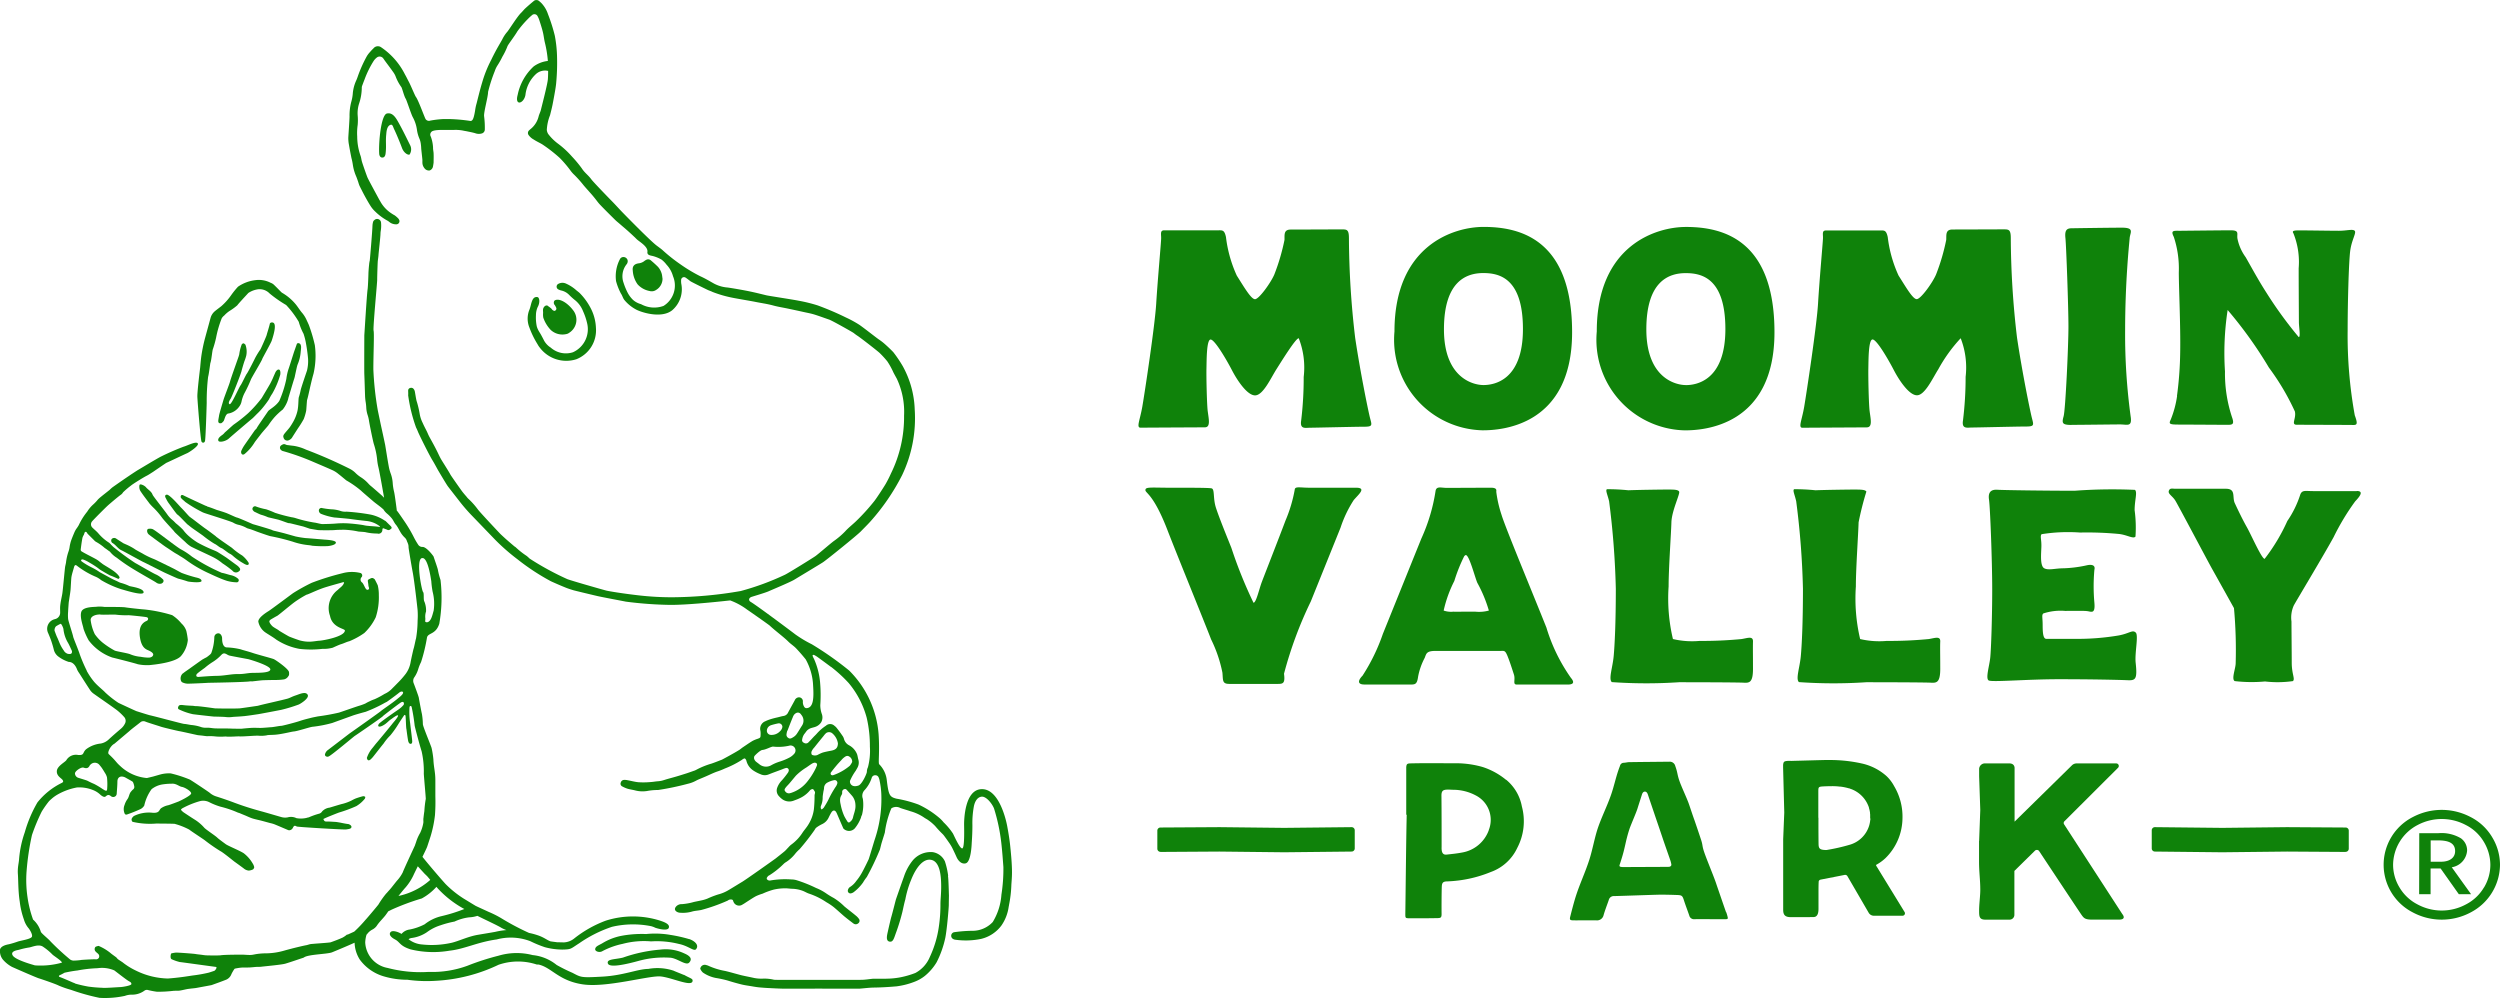
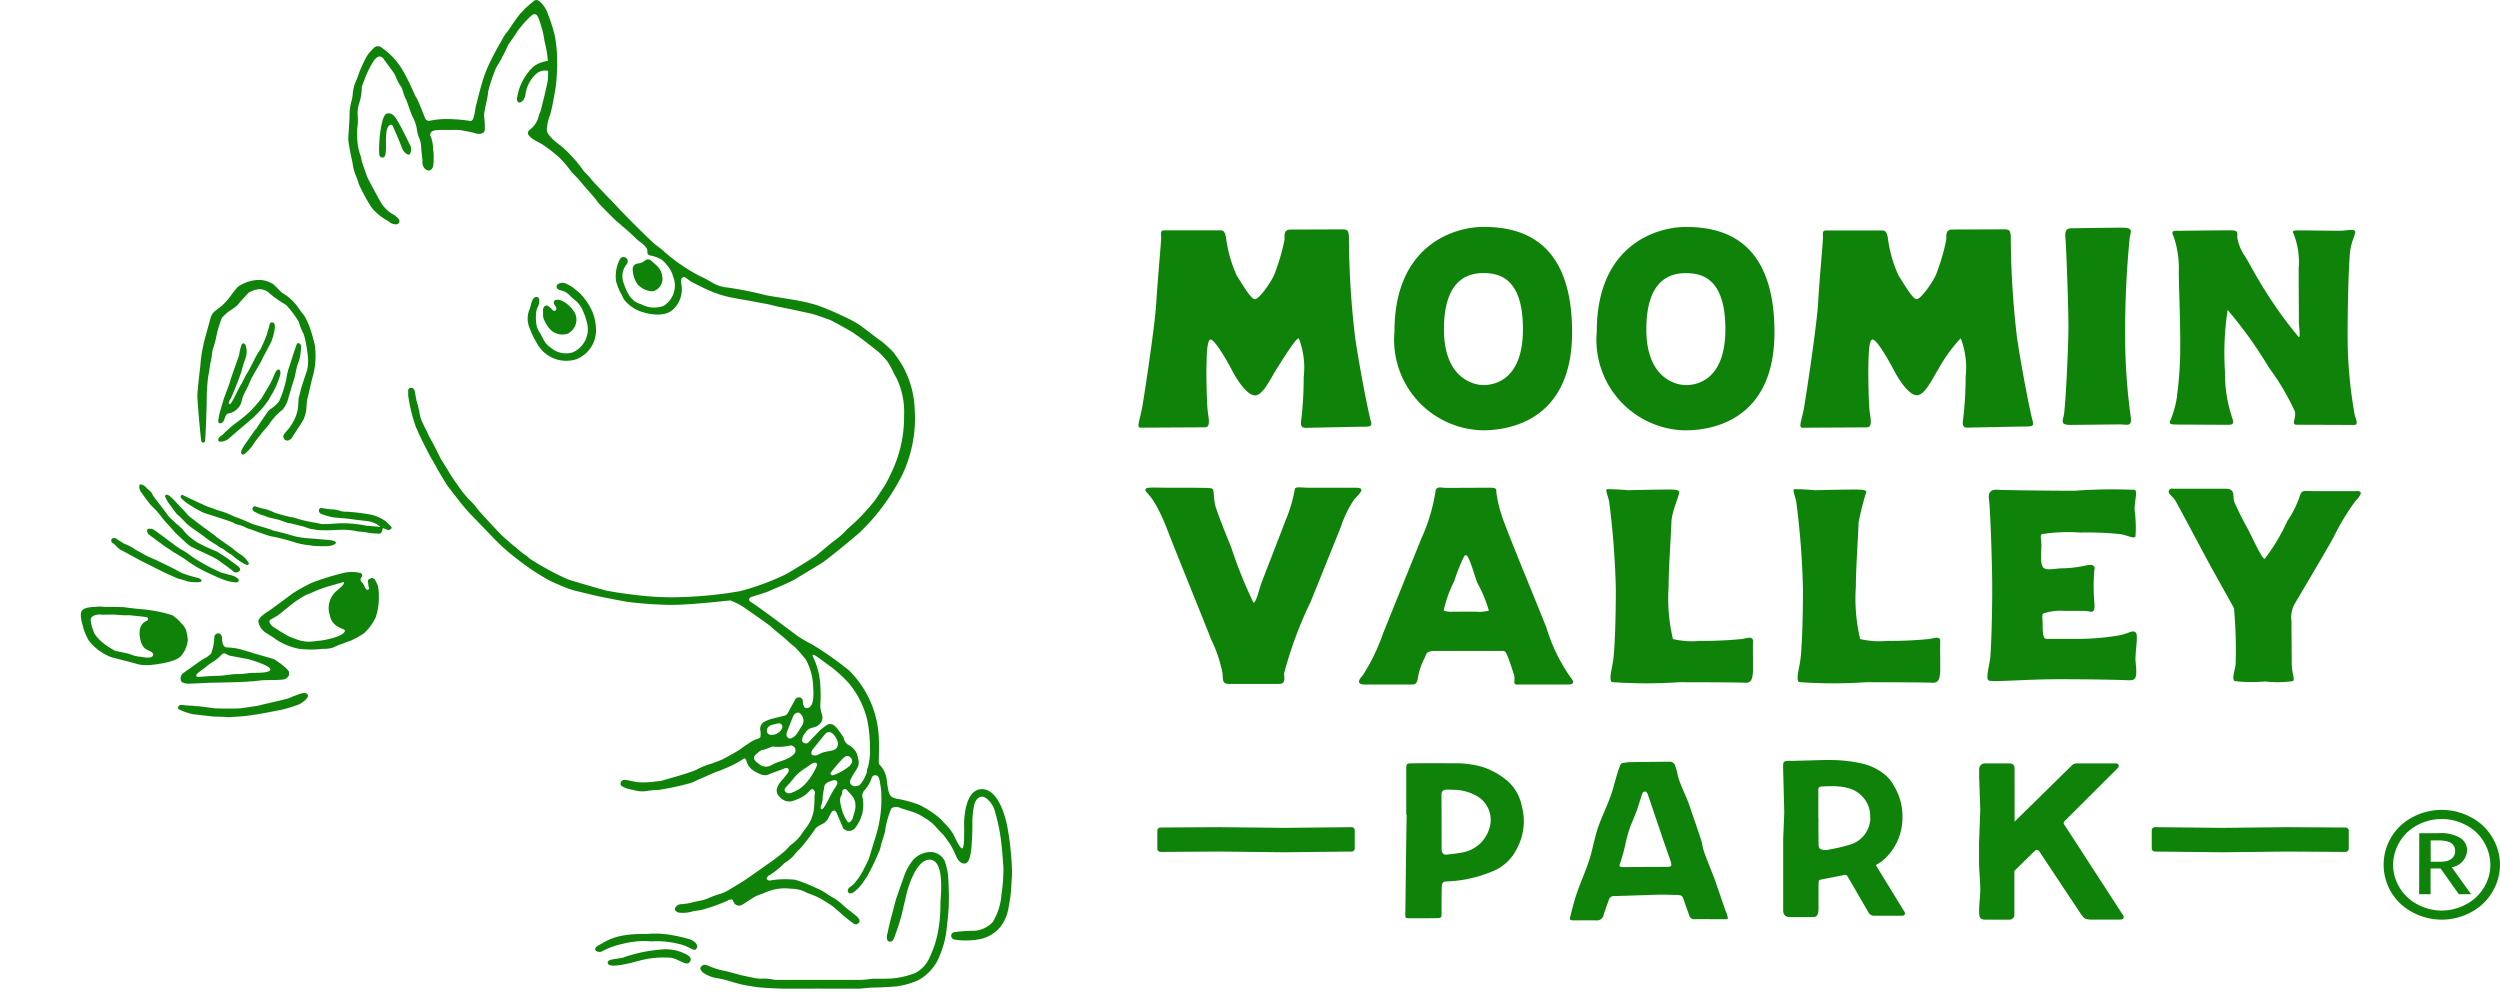
<svg xmlns="http://www.w3.org/2000/svg" width="253.39" height="101.166" viewBox="0 0 253.39 101.166">
  <g id="グループ_12672" data-name="グループ 12672" transform="translate(3950.541 -16556.571)">
    <path id="パス_28780" data-name="パス 28780" d="M297.684,743.813c.225-.066.257.225.374.459s.5,1.108.791,1.892c.178.481.574.729.762.671a.934.934,0,0,0,.083-.914c-.386-.771-.8-1.648-1.282-2.488-.252-.438-.578-.888-1.1-.76-.581.149-.842,2.9-.774,4.038,0,.145.063.425.317.425s.312-.259.33-.4c.1-.781-.012-1.18.069-1.955.017-.112.022-.842.432-.962" transform="translate(-4208.646 15825.406)" fill="#0f820a" />
    <path id="パス_28781" data-name="パス 28781" d="M361.8,821.918c-.088-1.01-.269-1.955-.33-2.292-.088-.481-.793-3.889-2.656-3.77-1.662.109-1.718,3.113-1.718,3.556,0,.354.066,2.371-.178,2.444s-.83-1.279-.954-1.508a6.567,6.567,0,0,0-.943-1.13,3.4,3.4,0,0,0-.376-.4,9.324,9.324,0,0,0-2.16-1.4,12.2,12.2,0,0,0-2.246-.6c-.688-.178-.791-.344-.974-1.835a2.7,2.7,0,0,0-.788-1.668c-.081-.259.065-1.276-.041-2.958a10.206,10.206,0,0,0-2.986-6.523,32.79,32.79,0,0,0-3.789-2.666,12.037,12.037,0,0,1-1.685-1.011c-.091-.076-3.868-2.91-4.49-3.271-.252-.144-.237-.374.015-.5.069-.034,1.443-.432,1.777-.586.305-.138,2.2-.927,2.608-1.177.532-.324,2.751-1.655,2.923-1.777.483-.333,3.43-2.717,3.814-3.11.314-.325.64-.64.938-.969a21.966,21.966,0,0,0,3.254-4.743,13.384,13.384,0,0,0,1.276-6.655,9.725,9.725,0,0,0-1.209-4.383,12.8,12.8,0,0,0-.959-1.421c-.285-.3-.595-.59-.911-.869a5.543,5.543,0,0,0-.578-.437c-.239-.162-1.526-1.179-1.973-1.482a11.191,11.191,0,0,0-1.336-.727,29.526,29.526,0,0,0-2.881-1.231,15.684,15.684,0,0,0-1.928-.473c-.474-.1-3.008-.488-3.254-.545-.545-.132-1.087-.27-1.643-.386-.473-.105-2.053-.385-2.365-.412a3.462,3.462,0,0,1-1.4-.445c-.427-.241-.849-.49-1.3-.693a15.638,15.638,0,0,1-2-1.2,16.727,16.727,0,0,1-1.838-1.461c-.193-.163-.4-.307-.6-.459-.7-.534-3.447-3.352-3.6-3.515-.3-.315-.593-.645-.9-.955-.493-.5-1.907-1.966-2.092-2.217-.332-.457-.679-.66-.982-1.133a12.14,12.14,0,0,0-1-1.2,9.2,9.2,0,0,0-1.364-1.265,4.984,4.984,0,0,1-1.035-1.011.929.929,0,0,1-.141-.42,4.629,4.629,0,0,1,.327-1.482c.09-.356.178-.7.251-1.055.043-.217.327-1.677.366-2.151a21.98,21.98,0,0,0,.095-2.61,12.965,12.965,0,0,0-.225-2.229,17.247,17.247,0,0,0-.7-2.21,2.931,2.931,0,0,0-.483-.9,2.179,2.179,0,0,0-.393-.4.415.415,0,0,0-.584,0c-.279.229-.555.469-.822.711-.161.149-.293.325-.451.478-.39.376-1.209,1.711-1.391,1.913a3.5,3.5,0,0,0-.5.754c-.149.294-.581.95-1.142,2.12a12.223,12.223,0,0,0-.909,2.288c-.241.79-.532,2.019-.552,2.08a4.768,4.768,0,0,0-.158.754c-.157.922-.276,1.089-.557,1.025a16.834,16.834,0,0,0-1.98-.178h-.71a10.035,10.035,0,0,0-1.287.154.41.41,0,0,1-.474-.141c-.09-.115-.742-1.945-.989-2.258-.1-.13-.532-1.2-.735-1.565-.127-.239-.239-.483-.374-.711a7.189,7.189,0,0,0-2.4-2.745.573.573,0,0,0-.8.108v0a3.807,3.807,0,0,0-.337.355,2.5,2.5,0,0,0-.334.441,13.347,13.347,0,0,0-.916,2.054,4.144,4.144,0,0,1-.178.451,3.976,3.976,0,0,0-.318,1.2,4.211,4.211,0,0,1-.142.847,5.409,5.409,0,0,0-.193,1.545c0,.312-.11,1.838-.125,2.164a3.4,3.4,0,0,0,.064.695c.075.452.161.889.252,1.346a5.742,5.742,0,0,1,.142.684,4.618,4.618,0,0,0,.356,1.223c.071.178.129.355.193.533a3.459,3.459,0,0,0,.134.392c.178.355.356.711.55,1.067.178.322.356.64.552.949a2.888,2.888,0,0,0,.5.6,5.668,5.668,0,0,0,1.245.92,1.484,1.484,0,0,1,.19.137,1.076,1.076,0,0,0,.693.222.315.315,0,0,0,.315-.317.349.349,0,0,0-.01-.083.629.629,0,0,0-.137-.219,2.817,2.817,0,0,0-.325-.281,4.434,4.434,0,0,1-.476-.3,3.374,3.374,0,0,1-.979-1.091,1.8,1.8,0,0,0-.1-.169l-.554-1.023c-.212-.4-.43-.791-.633-1.2-.078-.149-.534-1.468-.593-1.68s-.071-.4-.141-.591a5.939,5.939,0,0,1-.335-1.936,5.746,5.746,0,0,1,.047-1.181,5.379,5.379,0,0,0,0-.962,3.157,3.157,0,0,1,.142-1.2,5.275,5.275,0,0,0,.275-1.66.591.591,0,0,1,.047-.178c.076-.208.156-.42.239-.628a9.748,9.748,0,0,1,.911-1.852,1.458,1.458,0,0,1,.329-.355.454.454,0,0,1,.635.071l.017.024c.054.069.1.144.149.212.274.376.559.746.827,1.128a2.154,2.154,0,0,1,.261.444,4.533,4.533,0,0,0,.589,1.11c.09.118.281.938.447,1.187.1.156.551,1.568.711,1.858a3.749,3.749,0,0,1,.43,1.3,3.472,3.472,0,0,0,.261.918,2.124,2.124,0,0,1,.139.588,3.579,3.579,0,0,1,.032.412c.036.356.08.7.112,1.043.017.127,0,.256.008.385a.9.9,0,0,0,.2.531.561.561,0,0,0,.534.237.531.531,0,0,0,.344-.442.2.2,0,0,0,.01-.063,2.758,2.758,0,0,0,.047-.315c0-.29.015-.576,0-.867,0-.211-.064-.422-.056-.628a3.7,3.7,0,0,0-.227-1.115.385.385,0,0,1,.058-.478c.161-.212.977-.2,1.131-.2h1.127a3.926,3.926,0,0,1,.977.071c.112.03.224.039.332.062.3.066.618.117.913.212a1.034,1.034,0,0,0,.6.02.417.417,0,0,0,.335-.4,9.038,9.038,0,0,0-.07-1.338c-.061-.389.406-2,.4-2.478a15.513,15.513,0,0,1,.683-2.119,2.418,2.418,0,0,1,.259-.551,8.215,8.215,0,0,0,.508-.9,6.863,6.863,0,0,0,.518-1.065c.044-.145.786-1.113,1-1.505a10.425,10.425,0,0,1,1.031-1.219,5.13,5.13,0,0,1,.459-.427.355.355,0,0,1,.5.02.392.392,0,0,1,.061.091,2.22,2.22,0,0,1,.159.356c.095.284.186.569.269.855.058.194.108.391.149.586.058.291.091.588.163.879a11.562,11.562,0,0,1,.3,1.848v.009a3.04,3.04,0,0,0-1.438.557,5.37,5.37,0,0,0-1.623,2.89c-.317,1.154.63.887.789,0a3.394,3.394,0,0,1,1.1-2.148,1.376,1.376,0,0,1,1.2-.289c0,.356-.012.662-.024.819-.02.47-.64,2.829-.71,3.139-.058.225-.178.439-.232.665a2.347,2.347,0,0,1-.781,1.245,1.969,1.969,0,0,0-.178.157.355.355,0,0,0-.061.466,1.527,1.527,0,0,0,.534.469c.266.178.567.312.843.474a15,15,0,0,1,1.777,1.379,11.421,11.421,0,0,1,1.067,1.243,2.993,2.993,0,0,0,.432.493,11.438,11.438,0,0,1,.933,1.05c.256.3.52.589.784.889.115.131.225.264.334.4.178.217.335.452.533.66.508.534,1.031,1.048,1.558,1.569.141.137.3.259.447.388.268.232.534.457.8.69.312.281.62.562.915.855.253.254,1.16.739,1.094,1.289-.04.3.207.356.508.414a3.679,3.679,0,0,1,.92.371,2.659,2.659,0,0,1,.508.515,2.759,2.759,0,0,1,.656,1.17,2.432,2.432,0,0,1-.959,3.01,2.755,2.755,0,0,1-2.283-.178,2.008,2.008,0,0,1-.8-.422,2.846,2.846,0,0,1-.557-.742,6.523,6.523,0,0,1-.408-.989,1.954,1.954,0,0,1,.295-1.878.454.454,0,0,0,.105-.2.465.465,0,0,0,0-.245.438.438,0,0,0-.4-.3.391.391,0,0,0-.364.2,3.727,3.727,0,0,0-.4,2.249,6.056,6.056,0,0,0,.489,1.245c.144.2.2.469.356.662a3.9,3.9,0,0,0,1.133.937c.512.3,2.622.992,3.721.093a2.8,2.8,0,0,0,.908-2.69,1.911,1.911,0,0,1-.012-.381.292.292,0,0,1,.307-.276.288.288,0,0,1,.163.061c.164.107.317.235.474.353.117.086,1.709.866,1.814.91.146.06.3.112.43.178a11.855,11.855,0,0,0,2.1.6c.271.057,2.012.355,2.175.393.63.129,1.267.212,1.89.383.464.127.948.2,1.421.3.554.115,1.1.234,1.651.356.342.078.686.137,1.023.237.532.163,1.04.356,1.563.534.279.093,2.378,1.272,2.488,1.364a4.649,4.649,0,0,0,.4.29c.356.237,1.9,1.439,2.2,1.705a9.5,9.5,0,0,1,.8.874,7.5,7.5,0,0,1,.613,1.113c.112.222.237.437.356.659a7.911,7.911,0,0,1,.728,3.732,12.94,12.94,0,0,1-1.333,5.865c-.157.355-.334.7-.523,1.035-.146.259-.908,1.436-1.159,1.753a20.75,20.75,0,0,1-1.873,2.061c-.356.342-.752.642-1.082,1.01a7.762,7.762,0,0,1-1.158.986c-.356.263-1.568,1.319-1.867,1.528s-2.681,1.688-3.079,1.883a26.649,26.649,0,0,1-4.483,1.65,41.534,41.534,0,0,1-7.022.633,29.266,29.266,0,0,1-3.178-.178c-1.837-.207-3.062-.422-3.376-.489-.078-.015-.864-.236-1.719-.484-1-.286-2.088-.612-2.283-.689a28.505,28.505,0,0,1-3.809-2.076c-.1-.093-.19-.178-.294-.266a7.784,7.784,0,0,1-1.118-.879c-.044-.044-.113-.071-.162-.117-.286-.242-.569-.483-.85-.732-.178-.161-.356-.324-.534-.493-.114-.112-2.083-2.207-2.288-2.488a7.734,7.734,0,0,0-1-1.119,1.291,1.291,0,0,1-.151-.178c-.136-.154-.269-.31-.4-.473s-1.179-1.658-1.233-1.761c-.159-.315-.84-1.365-.972-1.6-.169-.3-.3-.618-.463-.927-.178-.356-.374-.712-.561-1.05-.068-.124-.137-.246-.2-.371s-.129-.295-.2-.44c-.142-.29-.3-.576-.427-.873a3.321,3.321,0,0,1-.288-.845,9.452,9.452,0,0,0-.234-1.067c-.037-.154-.1-.3-.125-.459-.058-.271-.093-.547-.146-.815a.593.593,0,0,0-.109-.232.312.312,0,0,0-.356-.114.266.266,0,0,0-.208.265c0,.157.015.316,0,.479a15.89,15.89,0,0,0,.8,3.262,5.15,5.15,0,0,1,.21.472c.137.325,1.111,2.3,1.44,2.832.21.341.391.693.586,1.04.166.276.809,1.373.994,1.628.083.112.925,1.191,1.259,1.619a17.808,17.808,0,0,0,1.228,1.4c.263.271,2.31,2.4,2.388,2.476a20.955,20.955,0,0,0,2.185,1.9,22.743,22.743,0,0,0,3.376,2.218c.51.234,1.023.453,1.541.662.249.1.508.178.765.256.115.034,1.685.413,2.353.569.578.136,2.593.506,2.932.579a38.854,38.854,0,0,0,4.563.331c1.516,0,3.977-.229,6.016-.454a6.611,6.611,0,0,1,1.717.932c.268.177,2.17,1.509,2.3,1.626.469.451,1.387,1.131,1.849,1.587.295.3.593.462.873.77.333.356.606.673.913,1.052a5.92,5.92,0,0,1,.755,2.666c.076,1.194.065,2.282-.7,2.288a.27.27,0,0,1-.186-.114.88.88,0,0,1-.151-.545.4.4,0,0,0-.347-.437.42.42,0,0,0-.146.01.48.48,0,0,0-.332.293c-.222.409-.447.811-.666,1.218a.607.607,0,0,1-.473.366c-.208.031-.413.1-.621.146s-.461.109-.682.178a3.732,3.732,0,0,0-.534.21.819.819,0,0,0-.5.977,1.876,1.876,0,0,1,.015.414c0,.263-.034.295-.3.389a3.28,3.28,0,0,0-.522.218c-.332.2-.649.425-.972.64-.13.088-.244.193-.372.273-.547.344-1.726.974-1.746.982-.346.132-.69.273-1.042.394a8.031,8.031,0,0,0-1.587.646,1.259,1.259,0,0,1-.247.1c-.234.083-.466.166-.7.244-.356.112-.711.227-1.067.33-.408.12-.821.222-1.231.354a2.332,2.332,0,0,1-.589.12c-.283.019-.561.075-.837.088a7.777,7.777,0,0,1-1.16.013c-.378-.034-.747-.14-1.126-.207a1.308,1.308,0,0,0-.364-.027.354.354,0,0,0-.307.262.3.3,0,0,0,.114.378,3.223,3.223,0,0,0,.547.244c.254.078.534.112.788.178a2.955,2.955,0,0,0,1.211.061,5.831,5.831,0,0,1,1.113-.1,27.576,27.576,0,0,0,3.032-.635,3.26,3.26,0,0,0,.845-.323c.154-.083.322-.149.484-.217s.356-.149.525-.223c.368-.159.73-.342,1.106-.473a6.692,6.692,0,0,0,.779-.308,9.6,9.6,0,0,0,1.719-.87.936.936,0,0,1,.193-.125.123.123,0,0,1,.173.022l.005.006a.483.483,0,0,1,.1.192,1.651,1.651,0,0,0,.681.966,3.69,3.69,0,0,0,.739.384,1.011,1.011,0,0,0,.848.017c.451-.178.9-.34,1.352-.508a2.75,2.75,0,0,1,.378-.136.234.234,0,0,1,.288.165.24.24,0,0,1,.005.1.533.533,0,0,1-.1.232,9.082,9.082,0,0,1-.586.742,2.082,2.082,0,0,0-.495.789.824.824,0,0,0,.193.834,1.809,1.809,0,0,0,.239.229,1.216,1.216,0,0,0,1.23.225c.178-.068.356-.127.534-.21a2.951,2.951,0,0,0,1.136-.844.393.393,0,0,1,.286-.125c.064.01.119.134.178.214.107.142,0,.289,0,.432a13.5,13.5,0,0,1-.068,1.4,3.843,3.843,0,0,1-.546,1.523c-.162.279-.386.533-.571.792a4.51,4.51,0,0,1-1.2,1.284,1.927,1.927,0,0,0-.259.254c-.132.132-.249.278-.388.4-.295.247-.6.482-.9.723-.164.125-3.008,2.143-3.393,2.371-.468.281-.925.569-1.394.845a3.993,3.993,0,0,1-1.065.445,9.261,9.261,0,0,0-1.067.414,3.684,3.684,0,0,1-.444.145c-.3.073-.615.129-.923.195a5.907,5.907,0,0,1-1.226.224.75.75,0,0,0-.574.222c-.242.266-.127.456.1.576a.741.741,0,0,0,.323.075,3.368,3.368,0,0,0,1.14-.11c.317-.1.669-.1.993-.178a17.639,17.639,0,0,0,2.666-.947.483.483,0,0,1,.415-.1c.141.032.122.168.178.259a.608.608,0,0,0,.8.3l.035-.019a4.806,4.806,0,0,0,.424-.262c.327-.207.647-.427.986-.615a4.792,4.792,0,0,1,.688-.262,7.23,7.23,0,0,1,1.136-.413,5.372,5.372,0,0,1,1.243-.13c.205.008.406.039.61.047a3.31,3.31,0,0,1,1.123.224c.207.084.4.208.612.273a7.158,7.158,0,0,1,1.736.859,6.021,6.021,0,0,1,.749.5c.355.295.694.613,1.05.919.312.259.635.506.966.753a.382.382,0,0,0,.469-.025.319.319,0,0,0,.088-.432,1.66,1.66,0,0,0-.334-.356c-.379-.317-.779-.613-1.162-.933a5.955,5.955,0,0,0-1.067-.845,8.223,8.223,0,0,1-.8-.488,4.923,4.923,0,0,0-1-.531,13.973,13.973,0,0,0-1.99-.793,1.928,1.928,0,0,0-.5-.071,8.882,8.882,0,0,0-2.166.109.348.348,0,0,1-.324-.136c-.056-.123.036-.207.1-.29a.346.346,0,0,1,.132-.093,8.181,8.181,0,0,0,1.475-1.175,1.224,1.224,0,0,1,.239-.178,3.828,3.828,0,0,0,.96-.889,3.873,3.873,0,0,1,.412-.418,23.715,23.715,0,0,0,1.53-1.966.626.626,0,0,1,.178-.23,3.588,3.588,0,0,1,.6-.355,1.376,1.376,0,0,0,.642-.668,5.619,5.619,0,0,1,.274-.513c.162-.249.373-.237.5.017a.72.72,0,0,1,.058.119c.217.5.427,1,.65,1.5a.787.787,0,0,0,1.113.034l.049-.051a3.772,3.772,0,0,0,.622-1.082.832.832,0,0,1,.1-.268,4.133,4.133,0,0,0,.09-1.648.827.827,0,0,1,.163-.857,3.355,3.355,0,0,0,.749-1.3.363.363,0,0,1,.356-.223.352.352,0,0,1,.335.227,1.332,1.332,0,0,1,.1.337,8.2,8.2,0,0,1,.166,1.267,12.785,12.785,0,0,1-.668,4.7c-.085.263-.534,1.777-.606,1.975-.037.09-.508,1.065-.73,1.442a5.139,5.139,0,0,1-.534.771,2.168,2.168,0,0,1-.583.576.517.517,0,0,0-.264.356.262.262,0,0,0,.193.318.269.269,0,0,0,.132,0,.732.732,0,0,0,.276-.129,4.546,4.546,0,0,0,.933-.965,4.572,4.572,0,0,1,.386-.564,26.587,26.587,0,0,0,1.328-2.786c.056-.2.1-.411.157-.618.11-.368.232-.732.341-1.1a9.443,9.443,0,0,1,.659-2.451.89.89,0,0,1,.913-.035c.34.117.686.21,1.026.329a4.683,4.683,0,0,1,1.362.623c.141.107.312.178.449.285a4.678,4.678,0,0,1,.7.6,10.162,10.162,0,0,0,.712.768,1.615,1.615,0,0,1,.213.245c.154.209.308.422.454.634a4.81,4.81,0,0,1,.31.494c.168.332.327.672.481,1.016.053.122.369.744.913.615s.606-1.884.617-2.094c.041-.595.069-1.194.066-1.789a9.145,9.145,0,0,1,.146-1.875c.086-.458.325-.952.788-1s1.052.684,1.257,1.194a18.656,18.656,0,0,1,.735,3.466c.112.987.166,1.843.215,2.471a16.807,16.807,0,0,1-.2,2.8A6.114,6.114,0,0,1,360,829.32a2.8,2.8,0,0,1-1.98.889,14,14,0,0,0-1.939.145.37.37,0,0,0-.083.695.526.526,0,0,0,.192.063,7.633,7.633,0,0,0,2.624-.08,3.613,3.613,0,0,0,2.056-1.345,4.368,4.368,0,0,0,.744-1.9c.014-.075.032-.148.04-.22a12.164,12.164,0,0,0,.23-1.935c0-.178.068-.756.066-1.35,0-.833-.092-1.778-.147-2.348m-22.607-12.012c.178-.464.356-.927.549-1.389a.862.862,0,0,1,.139-.246c.254-.267.533-.257.711.031a.907.907,0,0,1,.079,1.084c-.19.286-.356.589-.554.874a1.144,1.144,0,0,1-.356.32c-.142.085-.313.2-.488.063a.364.364,0,0,1-.178-.376,1.806,1.806,0,0,1,.079-.356m-1.716-.533a6.677,6.677,0,0,1,.762-.2.358.358,0,0,1,.439.239c.059.129-.054.4-.207.534a1.171,1.171,0,0,1-.994.383.421.421,0,0,1-.356-.408.592.592,0,0,1,.371-.548m.991,3.649a4.427,4.427,0,0,0-.9.376,1.056,1.056,0,0,1-1.235-.1c-.117-.095-.239-.178-.356-.279a.641.641,0,0,1-.134-.195.391.391,0,0,1,0-.337c.058-.088.583-.61.816-.628.356-.034.832-.32,1.067-.342a4.943,4.943,0,0,0,1.631-.086.5.5,0,0,1,.534.8,1.712,1.712,0,0,1-.474.388,5.649,5.649,0,0,1-.964.406m3.647.613a7.206,7.206,0,0,1-.889,1.421,3.45,3.45,0,0,1-1.64,1.149l-.153.042a.452.452,0,0,1-.464-.213c-.105-.127-.025-.249.047-.347.113-.153.259-.285.384-.432.225-.263.444-.534.666-.795a5.788,5.788,0,0,1,1.067-.834c.178-.122.339-.242.517-.356.147-.091.332-.178.481-.078s.052.3-.027.44m-.076-1.209c-.129-.011-.3-.026-.356-.1a.4.4,0,0,1,0-.356,1.409,1.409,0,0,1,.25-.355q.47-.592.949-1.176a1.9,1.9,0,0,1,.256-.29.523.523,0,0,1,.586-.008,1.663,1.663,0,0,1,.61,1.048c-.01.458-.21.657-.686.745-.289.056-.581.11-.865.193a3.894,3.894,0,0,0-.485.222.545.545,0,0,1-.257.066m2.221,2.868a.956.956,0,0,1-.13.273,10.208,10.208,0,0,0-.777,1.374c-.137.272-.3.533-.461.789a1.205,1.205,0,0,1-.215.178c-.035-.056-.074-.092-.079-.134a.5.5,0,0,1,.01-.225,2.078,2.078,0,0,0,.178-.908c.017-.2.052-.395.083-.595a1.713,1.713,0,0,0,.056-.293.64.64,0,0,1,.356-.583,2.37,2.37,0,0,1,.656-.235.271.271,0,0,1,.332.2.256.256,0,0,1-.007.156m-.642-1.131c.178-.249.373-.483.571-.72.151-.179.319-.356.484-.534a1.64,1.64,0,0,1,.254-.254c.151-.119.328-.25.52-.131a.583.583,0,0,1,.325.574,1.973,1.973,0,0,1-.234.374,5.277,5.277,0,0,1-1.677.955.246.246,0,0,1-.229-.039.228.228,0,0,1-.017-.232m2.419,3.934c-.056.21-.132.42-.176.632a.776.776,0,0,1-.3.441.154.154,0,0,1-.263-.037,5.883,5.883,0,0,1-.322-.547,5.261,5.261,0,0,1-.367-1.189c-.2-.837.178-.889.156-1.184a.68.68,0,0,1,0-.12.3.3,0,0,1,.242-.247c.12-.031.193.044.263.125.178.2.356.392.525.591a1.489,1.489,0,0,1,.31.826,1.771,1.771,0,0,1-.074.712m1.545-6.53a6.61,6.61,0,0,1-.2,2.063,1.034,1.034,0,0,0-.108.459c0,.178-.49,1.267-.849,1.394-.722.252-.93-.27-.85-.5a5.433,5.433,0,0,1,.576-1.008c.051-.095.107-.193.159-.284a1.066,1.066,0,0,0,.1-.837c-.051-.178-.071-.377-.134-.554a1.78,1.78,0,0,0-.791-.888,1.018,1.018,0,0,1-.534-.664.984.984,0,0,0-.178-.345c-.178-.267-.379-.534-.578-.783a1.259,1.259,0,0,0-.217-.2.625.625,0,0,0-.852,0,4.607,4.607,0,0,0-.925.8,3.917,3.917,0,0,1-.276.281c-.178.193-.354.391-.544.574a.353.353,0,0,1-.484.078.283.283,0,0,1-.178-.354,1.212,1.212,0,0,1,.23-.557c.1-.112.178-.253.281-.356a1.116,1.116,0,0,1,.3-.193c.157-.063.325-.093.484-.146a1.17,1.17,0,0,0,.625-.469,1.009,1.009,0,0,0,.083-.806,2.759,2.759,0,0,1-.169-.937,14.676,14.676,0,0,0-.025-2.348,7.427,7.427,0,0,0-.618-2.351,1.617,1.617,0,0,1-.125-.263.137.137,0,0,1,0-.11.177.177,0,0,1,.127-.018,2.633,2.633,0,0,1,.341.2c.467.337.927.678,1.386,1.018a.033.033,0,0,1,.032.014A14.144,14.144,0,0,1,345.4,805.1a9.165,9.165,0,0,1,1.826,3.523,12.643,12.643,0,0,1,.322,2.942" transform="translate(-4209.92 15820.703)" fill="#0f820a" />
    <path id="パス_28782" data-name="パス 28782" d="M340.873,789.27a7.768,7.768,0,0,0-.33-1.467,1.647,1.647,0,0,0-1.228-.937,2.38,2.38,0,0,0-2.038.844,5.222,5.222,0,0,0-.888,1.64c-.274.757-.533,1.512-.8,2.273-.047.141-.354,1.4-.5,1.879-.037.14-.191.779-.327,1.4-.092.408-.23.947.159,1.031s.464-.366.694-.977a20.314,20.314,0,0,0,.617-2.033c.1-.425.178-.853.3-1.27a9.877,9.877,0,0,1,.584-1.972c.518-1.317,1.27-2.212,2.063-2.027.867.2.97,1.633.984,2.512s-.07,1.421-.073,1.945a15.161,15.161,0,0,1-.158,2.285,10.724,10.724,0,0,1-.921,3.1,3.242,3.242,0,0,1-1.462,1.615,8.959,8.959,0,0,1-1.557.449,7.842,7.842,0,0,1-1.3.13c-.4.019-.8,0-1.194.01h-.273c-.393.037-.784.108-1.172.108q-4.294.013-8.586,0a1.456,1.456,0,0,1-.273-.015,4.349,4.349,0,0,0-1.037-.11,3.788,3.788,0,0,1-.942-.061c-.437-.1-.879-.178-1.318-.284-.532-.136-1.074-.3-1.621-.429a7.077,7.077,0,0,1-1.724-.534.972.972,0,0,0-.192-.062.46.46,0,0,0-.582.249c-.022.041-.044.11-.022.146a1.09,1.09,0,0,0,.261.364,3.491,3.491,0,0,0,1.318.549,10.746,10.746,0,0,1,1.181.256q.691.219,1.392.394c.318.08.659.126.989.178.284.051.574.1.865.127s.561.047.839.061c.486.024.974.052,1.46.064.339.01.679,0,1.021,0h2.08c.334,0,.669-.012,1,0,.567.013,1.138,0,1.7,0h2.049c.466-.036.938-.1,1.408-.109.783-.01,1.555-.057,2.332-.125a7.733,7.733,0,0,0,1.755-.442,4.006,4.006,0,0,0,1.1-.612,5.3,5.3,0,0,0,1.2-1.392,10,10,0,0,0,.874-2.459c.178-.888.356-3.087.356-3.327s.015-.908.015-.981c-.012-.216-.037-1.667-.1-1.992" transform="translate(-4195.311 15856.075)" fill="#0f820a" />
    <path id="パス_28783" data-name="パス 28783" d="M306.416,754.247a.392.392,0,0,0-.418.146.537.537,0,0,0-.073.109c-.178.356-.193.711-.354,1.082a2.387,2.387,0,0,0,.027,1.751,8.923,8.923,0,0,0,.818,1.677,2.242,2.242,0,0,0,.253.378,3.36,3.36,0,0,0,3.68,1.152,3.151,3.151,0,0,0,1.99-3.176,4.727,4.727,0,0,0-.623-2.169,6.208,6.208,0,0,0-1.048-1.389c-.1-.088-.207-.168-.308-.249a3.958,3.958,0,0,0-1.057-.687.862.862,0,0,0-.783.032.315.315,0,0,0-.13.425.322.322,0,0,0,.163.146,1.187,1.187,0,0,0,.283.1,1.6,1.6,0,0,1,.752.408,6.786,6.786,0,0,0,.562.515,2.7,2.7,0,0,1,.888,1.186,6.248,6.248,0,0,1,.393,1.148,2.562,2.562,0,0,1-1.421,3,2.313,2.313,0,0,1-2.255-.473,1.953,1.953,0,0,1-.674-.711c-.1-.2-.205-.4-.315-.6-.09-.162-.2-.31-.279-.476a1.69,1.69,0,0,1-.149-.386,4.483,4.483,0,0,1-.079-1.115,2.078,2.078,0,0,1,.176-.821c.24-.421.208-.943-.022-1.015" transform="translate(-4202.478 15832.442)" fill="#0f820a" />
    <path id="パス_28784" data-name="パス 28784" d="M306.825,754.432a2.811,2.811,0,0,1,.341.254c.056.047.083.123.141.159s.178.144.286.049a.227.227,0,0,0,.073-.3,1.455,1.455,0,0,0-.113-.213c-.022-.036-.053-.063-.073-.1a.362.362,0,0,1,.012-.374c.345-.3,1.2.054,1.887.948a1.556,1.556,0,0,1-.232,2.188,1.735,1.735,0,0,1-.171.122.653.653,0,0,1-.288.122,1.737,1.737,0,0,1-1.565-.42,3.377,3.377,0,0,1-.755-1.245,1.755,1.755,0,0,1-.02-.481c0-.11-.017-.22-.01-.333.024-.274.28-.517.493-.388" transform="translate(-4201.842 15833.147)" fill="#0f820a" />
    <path id="パス_28785" data-name="パス 28785" d="M313.4,754.592a.787.787,0,0,0,.682-.108,1.322,1.322,0,0,0,.644-1.135c-.024-.151-.034-.3-.066-.44a1.792,1.792,0,0,0-.391-.757c-.244-.244-.5-.476-.769-.694a.4.4,0,0,0-.4-.032,1.147,1.147,0,0,0-.251.159,1.112,1.112,0,0,1-.493.2c-.488.053-.711.3-.645.75a2.643,2.643,0,0,0,.49,1.387,2.164,2.164,0,0,0,1.2.671" transform="translate(-4198.116 15831.47)" fill="#0f820a" />
    <path id="パス_28786" data-name="パス 28786" d="M286.424,768.968c.076-.214.178-3.829.178-3.882a20.758,20.758,0,0,1,.142-2.635c.085-.29.21-1.355.23-1.406.112-.29.187-1.264.259-1.421a10.379,10.379,0,0,0,.32-1.145,10.8,10.8,0,0,1,.574-1.972,1.051,1.051,0,0,1,.257-.281,2.793,2.793,0,0,1,.635-.522,5.827,5.827,0,0,0,.674-.5c.149-.193.32-.375.483-.557.212-.234.43-.464.644-.7a2.334,2.334,0,0,1,.806-.342,1.4,1.4,0,0,1,1.349.389,12.616,12.616,0,0,0,1.678,1.172,9.438,9.438,0,0,1,1.28,1.706,5.888,5.888,0,0,0,.486,1.211,6.969,6.969,0,0,1,.21.784,17.1,17.1,0,0,1,.244,1.711,4,4,0,0,1-.11,1.245c-.09.266-.533,1.561-.627,1.921a6.391,6.391,0,0,1-.178.711c-.085.178-.03.86-.157,1.443a4.147,4.147,0,0,1-.495,1.213,5.041,5.041,0,0,1-.3.468c-.149.195-.318.374-.469.562-.108.137-.229.273-.145.469a.381.381,0,0,0,.452.288l.051-.015a.8.8,0,0,0,.333-.241c.2-.322.413-.645.618-.97a9.918,9.918,0,0,0,.591-.947,5.191,5.191,0,0,0,.242-.821c.024-.075.073-1.04.1-1.125.141-.438.344-1.6.652-2.666a8.079,8.079,0,0,0,.13-2.881,15.879,15.879,0,0,0-.613-2.065c-.061-.127-.11-.252-.178-.381a3.14,3.14,0,0,0-.457-.776c-.247-.278-.437-.6-.666-.889a5.119,5.119,0,0,0-1.367-1.172.668.668,0,0,1-.115-.083c-.251-.25-.493-.508-.749-.75a.892.892,0,0,0-.329-.2,2.592,2.592,0,0,0-1.57-.266,3.86,3.86,0,0,0-1.741.659,8.088,8.088,0,0,0-.679.837,6.161,6.161,0,0,1-1.025,1.148c-.212.166-.432.325-.637.495a1.375,1.375,0,0,0-.435.657q-.267.984-.534,1.954a15.6,15.6,0,0,0-.427,2.085c-.041.34-.071.679-.1,1.021,0,0-.295,2.378-.285,2.93,0,.293.329,4.443.422,4.57a.178.178,0,0,0,.34-.032" transform="translate(-4216.192 15832.32)" fill="#0f820a" />
    <path id="パス_28787" data-name="パス 28787" d="M284.883,777.828a.684.684,0,0,0-.207.7.309.309,0,0,0,.178.225,1.351,1.351,0,0,0,.674.119c.17,0,1.457-.052,1.926-.085.037,0,3.843-.065,4.2-.143a1.426,1.426,0,0,1,.241,0c.036,0,.686-.08.977-.108.252-.022,1.166-.034,1.367-.036a5.709,5.709,0,0,0,.9-.061.681.681,0,0,0,.4-.273c.081-.123.134-.132.1-.46s-1.343-1.232-1.541-1.318-1.689-.474-2.133-.626-1.05-.3-1.211-.365a7.038,7.038,0,0,0-1.469-.2c-.381-.063-.43-.635-.427-.921,0-.249-.178-.554-.445-.5a.406.406,0,0,0-.344.373,5.089,5.089,0,0,1-.31,1.627.789.789,0,0,1-.159.178c-.1.083-.2.163-.306.237-.078.046-.166.084-.246.13s-.117.066-.178.1-1.175.83-1.328.942c-.215.154-.447.3-.651.471m1.441.027c.146-.149.725-.557.769-.589a6.7,6.7,0,0,1,.735-.552,4.331,4.331,0,0,0,.937-.755c.2-.2.318-.2.577-.056a.94.94,0,0,0,.29.127c.625.127,1.252.239,1.879.356.063.013,2.227.635,2.227,1.035s-1.423.337-1.892.356-.8.13-1.421.119-1.336.168-2.051.178-1.54.085-1.8.1l-.112.011c-.1,0-.212-.017-.229-.122a.273.273,0,0,1,.086-.21" transform="translate(-4216.887 15846.991)" fill="#0f820a" />
    <path id="パス_28788" data-name="パス 28788" d="M300.72,768.154a3.119,3.119,0,0,1-.534-.081,15.886,15.886,0,0,0-1.6-.178,8.7,8.7,0,0,0-1.081.012c-.49.046-.977.051-1.467.063-.159,0-.691-.149-.791-.149a13.279,13.279,0,0,1-1.914-.452,2.372,2.372,0,0,0-.415-.093,16.345,16.345,0,0,1-1.682-.449,8.639,8.639,0,0,0-.9-.356,6.061,6.061,0,0,1-1-.273.247.247,0,0,0-.325.067.24.24,0,0,0,.019.341h0a.429.429,0,0,0,.125.117c.122.047.552.274.694.308a4.44,4.44,0,0,1,.667.242c.041.014.855.2,1.067.253.329.1.65.23.974.337.071.022.146.008.215.027.13.025,1.284.318,1.313.322.19.059.381.129.572.191a.761.761,0,0,0,.136.042c.261.044.532.093.786.132.178.025,1.494.025,1.7,0,.295-.027.6-.024.887-.034a7.96,7.96,0,0,1,1.5.178c.076.019.672.039.793.083a5.237,5.237,0,0,0,1.15.123.387.387,0,0,0,.49-.241.44.44,0,0,0,.02-.115c.01-.167.042-.219.213-.135.081.042.178.056.257.1h.009a.25.25,0,0,0,.3-.014c.2-.11.208-.206.046-.369-.11-.108-.224-.217-.332-.327-.044-.046-.088-.088-.132-.131a.264.264,0,0,0-.113-.074,4.127,4.127,0,0,0-1.423-.61,20.949,20.949,0,0,0-2.459-.3,1.5,1.5,0,0,1-.606-.071,3.268,3.268,0,0,0-.925-.168,7.545,7.545,0,0,1-.957-.129.255.255,0,0,0-.315.263.377.377,0,0,0,.262.342,6.131,6.131,0,0,0,1.32.356c.39.027,1.475.128,1.648.156s1.035.139,1.548.19a2.6,2.6,0,0,1,1.384.534.207.207,0,0,1,.037.054c-.029.009-.056.026-.082.021-.161-.044-.889-.084-1.067-.1" transform="translate(-4213.904 15841.72)" fill="#0f820a" />
    <path id="パス_28789" data-name="パス 28789" d="M289.235,760.2c.032-.178.257-.936.325-1.121a4.506,4.506,0,0,0,.178-.545,2.016,2.016,0,0,0-.051-1.018c-.014-.034-.014-.076-.034-.1-.061-.052-.127-.132-.195-.132a.23.23,0,0,0-.2.166,4.484,4.484,0,0,0-.23.952,3.08,3.08,0,0,1-.1.322c-.032.107-.759,2.132-.823,2.4s-.595,1.6-.694,1.955c-.044.152-.4,1.33-.425,1.511s-.069.356-.083.534c-.015.212.1.3.318.247a.853.853,0,0,0,.242-.239c.1-.21.19-.752.508-.743a1.709,1.709,0,0,0,1.067-.711,1.3,1.3,0,0,0,.214-.455,3.4,3.4,0,0,1,.313-.9,13.41,13.41,0,0,0,.64-1.357c.037-.152,1.123-1.929,1.164-2.119,0-.037.881-1.614.95-1.831.213-.637.459-1.524.222-1.778-.113-.122-.388-.09-.415.072-.056.277-.295,1.013-.312,1.111-.039.168-.576,1.365-.633,1.465a8.339,8.339,0,0,0-.545.888c-.029.071-.578,1.158-.752,1.446a1.411,1.411,0,0,1-.091.146c-.088.1-.512,1.02-.62,1.158-.193.244-.932,2.017-1.123,1.924s.024-.422.105-.549c.149-.235,1.026-2.48,1.067-2.692" transform="translate(-4215.321 15834.088)" fill="#0f820a" />
    <path id="パス_28790" data-name="パス 28790" d="M284.608,779.006a6.191,6.191,0,0,0,1.4.481c.056.012,2.122.252,2.205.246s.791.015,1.043.032a2.824,2.824,0,0,0,.774,0c.122-.017.623-.03,1.186-.085.342-.032,1.215-.168,1.369-.19.127-.014,1.853-.342,2.378-.447a15.236,15.236,0,0,0,1.755-.533c.158-.056,1.126-.647.916-1s-.8-.066-1.208.07-.546.242-.808.323c-.459.137-2.8.649-3.02.73-.024,0-1.685.251-1.863.262-.533.036-2.227.014-2.488,0-.034,0-1.66-.246-1.988-.228a2.051,2.051,0,0,1-.247-.034c-.081,0-.642-.024-.948-.063s-.466-.031-.534.144-.034.215.075.3" transform="translate(-4216.994 15849.473)" fill="#0f820a" />
    <path id="パス_28791" data-name="パス 28791" d="M287.335,766.636a1.686,1.686,0,0,1-.262-.1c-.034-.014-1.819-.837-2.133-1-.122-.064-.205-.056-.247.014a.252.252,0,0,0-.039.144c0,.151.4.412.442.486a13.34,13.34,0,0,0,1.651,1,1.864,1.864,0,0,0,.222.106c.178.081,2.719.854,3.008,1.011a1.845,1.845,0,0,0,.618.237,3.336,3.336,0,0,1,.778.32c.13.054.274.079.407.129.186.065.376.136.562.21.108.042,1.314.469,1.421.477a21.9,21.9,0,0,1,2.251.557,7.07,7.07,0,0,0,1.653.356,2.693,2.693,0,0,1,.32.054,11.465,11.465,0,0,0,1.6.036c.126-.012.794-.1.8-.356s-1.108-.293-1.169-.3-1.726-.149-1.9-.154a10.221,10.221,0,0,1-1.015-.166c-.356-.1-.711-.2-1.067-.3-.095-.03-.823-.21-1.091-.271a.93.93,0,0,1-.239-.085c-.136-.071-1.684-.522-1.911-.584-.061-.016-1.447-.647-1.672-.688-.1-.02-.889-.4-1.111-.473-.29-.105-.586-.192-.888-.285-.046-.014-.7-.278-1-.355" transform="translate(-4216.884 15841.247)" fill="#0f820a" />
    <path id="パス_28792" data-name="パス 28792" d="M293.047,762.013c.1-.313.534-1.8.613-2.017a2.5,2.5,0,0,0,.081-.332c.022-.087.195-.943.252-1.076a4.115,4.115,0,0,0,.312-1.221c.015-.188.047-.373.047-.561a.64.64,0,0,0-.073-.295.269.269,0,0,0-.168-.1.159.159,0,0,0-.2.1l0,.005c-.1.29-.208.583-.307.876-.064.2-.486,1.55-.532,1.655a5.5,5.5,0,0,0-.215.986,11.342,11.342,0,0,1-.711,2.222c-.388.584-1.013.854-1.152,1.065-.384.569-1.067,1.54-1.13,1.685-.036.086-.134.152-.2.23-.019.029-.9,1.284-1.082,1.553a3.439,3.439,0,0,0-.274.5c-.11.215.041.547.312.355a4.694,4.694,0,0,0,1.021-1.178c.015-.037.449-.593.635-.835s.7-.815.752-.887a7.838,7.838,0,0,1,.633-.837,6.825,6.825,0,0,1,.833-.774,3.109,3.109,0,0,0,.561-1.111" transform="translate(-4214.376 15834.947)" fill="#0f820a" />
    <path id="パス_28793" data-name="パス 28793" d="M282.854,765.14a1.052,1.052,0,0,0-.5-.281.165.165,0,0,0-.152.042.88.88,0,0,0,.064.584c.276.444.8,1.1.945,1.306a5.912,5.912,0,0,0,.457.478,7.729,7.729,0,0,1,.823.968c.176.247,1.106,1.243,1.182,1.335a1.544,1.544,0,0,0,.132.163c.339.32.676.639,1.025.948a2.957,2.957,0,0,0,.606.486c.406.21,1.955.918,2.236,1.067a5.132,5.132,0,0,1,.94.623,9.962,9.962,0,0,1,1.015.75.438.438,0,0,0,.608.085c.159-.085.215-.234.112-.366a1.25,1.25,0,0,0-.273-.271c-.195-.137-1.042-.765-1.1-.8-.288-.19-.578-.374-.872-.556a3.406,3.406,0,0,0-.354-.163,15.556,15.556,0,0,1-1.643-.776,6.483,6.483,0,0,1-.891-.653,3.8,3.8,0,0,1-.6-.649,7.173,7.173,0,0,0-.743-.672,3.772,3.772,0,0,0-.439-.412,2.9,2.9,0,0,1-.391-.438c-.2-.3-1.47-1.9-1.513-2.028-.122-.355-.464-.51-.681-.772" transform="translate(-4218.6 15840.813)" fill="#0f820a" />
    <path id="パス_28794" data-name="パス 28794" d="M281.83,768.631a.259.259,0,0,1-.129-.056c-.237-.152-.479-.3-.71-.459a.356.356,0,0,0-.446.051.3.3,0,0,0,.065.395c.376.2.562.6.965.764.119.048,2.053,1.12,2.173,1.169.178.071,1.946.983,2.21,1.1.02.009,1.243.569,1.346.592.324.08.642.177.955.28.112.037,1.39.19,1.394-.052s-.454-.327-.579-.356a13.9,13.9,0,0,1-1.436-.456c-.276-.136-.533-.293-.811-.435-.039-.02-1.438-.71-1.479-.723-.191-.093-.379-.193-.578-.269a8.15,8.15,0,0,1-1.015-.489c-.052-.044-.776-.407-.923-.534a6.114,6.114,0,0,0-1-.508" transform="translate(-4219.767 15843.037)" fill="#0f820a" />
    <path id="パス_28795" data-name="パス 28795" d="M286.927,765.213c.091.178.723.058,1.053-.24s2.254-1.933,2.38-2.031c.078-.061.423-.417.493-.486a6.386,6.386,0,0,0,.566-.609q.338-.409.633-.849a3.93,3.93,0,0,1,.323-.566,8.6,8.6,0,0,0,.815-1.921c.044-.279-.014-.472-.09-.508-.188-.1-.356.178-.39.239-.1.22-.2.45-.295.674-.012.03-.178.373-.235.479-.134.252-.81,1.369-.857,1.458a12.415,12.415,0,0,1-1.387,1.553,15.288,15.288,0,0,1-1.479,1.165c-.3.256-.586.534-.887.788a1.279,1.279,0,0,1-.325.3c-.247.178-.414.378-.32.556" transform="translate(-4215.325 15836.044)" fill="#0f820a" />
    <path id="パス_28796" data-name="パス 28796" d="M283.871,765.472c-.275.065-.085.337-.049.409a2.844,2.844,0,0,0,.234.41c.239.323.823,1.153.911,1.2.166.086.93.936,1.052,1.021s.237.19.354.278.251.178.378.269q.409.282.808.566a10.165,10.165,0,0,0,1.159.82c.279.124.469.356.749.459.1.037.572.415.744.52a1.4,1.4,0,0,1,.334.207,6.248,6.248,0,0,0,1.111.8,1.287,1.287,0,0,0,.288.144c.178.066.293-.014.249-.191a3.013,3.013,0,0,0-.654-.744,6.875,6.875,0,0,1-1.052-.783l-.684-.474c-.293-.2-.578-.406-.859-.615-.049-.032-.083-.08-.134-.117-.335-.251-.667-.508-1.011-.745-.166-.109-1.245-.941-1.3-.982-.117-.08-.229-.165-.337-.255-.281-.293-.532-.6-.828-.889-.139-.137-1.179-1.37-1.458-1.308" transform="translate(-4217.528 15841.236)" fill="#0f820a" />
    <path id="パス_28797" data-name="パス 28797" d="M290.69,772.777a3.839,3.839,0,0,0,1.067.164.21.21,0,0,0,.091-.378,1.6,1.6,0,0,0-.767-.356c-.293-.078-.574-.178-.869-.23a19.155,19.155,0,0,1-3.022-1.641,7.117,7.117,0,0,0-1.047-.7c-.4-.177-2.651-1.982-2.951-2.093a.807.807,0,0,0-.286-.036c-.2,0-.266.066-.259.251a.5.5,0,0,0,.222.373c.08.071,1.489,1.11,1.7,1.245.278.178.554.369.83.549.108.07.219.127.33.193s.178.11.264.168a7,7,0,0,1,.7.459,12.677,12.677,0,0,0,2.133,1.243c.03.009,1.245.6,1.866.788" transform="translate(-4218.276 15842.652)" fill="#0f820a" />
-     <path id="パス_28798" data-name="パス 28798" d="M343.137,825.592c-.105-.061-.888-.356-1.028-.43a5.193,5.193,0,0,0-2.561-.177c-1.079.01-2.488.661-4.655.781s-2.134.081-3.022-.383a16.327,16.327,0,0,1-1.609-.8,4.571,4.571,0,0,0-2.434-1,6.455,6.455,0,0,0-3.46.063,25.741,25.741,0,0,0-3.159,1.021,10.315,10.315,0,0,1-3.923.62,12.993,12.993,0,0,1-4.151-.4,2.764,2.764,0,0,1-2.275-2.575,3.082,3.082,0,0,1,.134-.8l.059-.058a1.545,1.545,0,0,1,.564-.474,1.283,1.283,0,0,0,.4-.346c.251-.393.6-.711.889-1.077.1-.134.2-.277.295-.415.095-.041.2-.093.325-.159a24.194,24.194,0,0,1,3.066-1.14,5.557,5.557,0,0,0,1.485-1.177c.086.1.169.2.263.293a10.374,10.374,0,0,0,2.339,1.829c.041.022.081.042.12.066a1.111,1.111,0,0,0,.113.056,16.323,16.323,0,0,1-2.31.724,4.333,4.333,0,0,0-1.714.825,5.448,5.448,0,0,1-1.536.534,1.285,1.285,0,0,0-.811.444c-.4-.244-.92-.372-1.094-.2-.2.188-.086.49.432.759s.464.654,1.587,1.01a9.737,9.737,0,0,0,3.926.132c1.533-.163,2.83-.871,4.8-1.142a5.547,5.547,0,0,1,3.4.178,11.565,11.565,0,0,0,1.479.61,6.975,6.975,0,0,0,1.765.241c.935-.017.825-.075,1.7-.63a13.016,13.016,0,0,1,3.333-1.677,9.34,9.34,0,0,1,4-.058c.09.029.2.065.312.109-.125,0,1.274.466,1.442.064s-.523-.618-.871-.74a9.108,9.108,0,0,0-5.51,0,11.705,11.705,0,0,0-3.176,1.787,1.794,1.794,0,0,1-1.115.418c-.178-.01-.417-.01-.651-.017-.2-.029-.435-.055-.65-.088-.369-.122-.649-.408-1.352-.635a6.783,6.783,0,0,0-.832-.22l-.169-.078a25.341,25.341,0,0,1-2.678-1.433,10.306,10.306,0,0,0-1.257-.628c-.3-.141-1.264-.576-1.329-.617-.4-.241-.793-.484-1.194-.727a10.366,10.366,0,0,1-1.8-1.44c-.178-.178-1.584-1.794-2.378-2.79.234-.486.437-.9.478-1.026.059-.178.3-.9.356-1.086a12.048,12.048,0,0,0,.435-2.116,18.6,18.6,0,0,0,.039-1.921v-1.6c0-.874-.163-1.274-.2-2.143a9.315,9.315,0,0,0-.176-1.116c-.029-.178-.847-2.1-.889-2.424a6.989,6.989,0,0,0-.1-1.065c-.027-.076-.254-1.277-.312-1.629-.039-.2-.422-1.213-.5-1.421a.659.659,0,0,1,.01-.6,2.939,2.939,0,0,0,.437-.9,4.59,4.59,0,0,1,.283-.7,16.938,16.938,0,0,0,.6-2.488c.115-.488.889-.278,1.245-1.386a15.332,15.332,0,0,0,.125-4.445,7.144,7.144,0,0,1-.259-.989c-.025-.2-.369-1.128-.437-1.365-.015-.061-.711-.995-1.123-.991a.5.5,0,0,1-.454-.242,7.364,7.364,0,0,1-.419-.72,14,14,0,0,0-.954-1.619c-.178-.257-.686-1.014-.793-1.114a1.286,1.286,0,0,0-.012-.178c-.009-.066-.178-1.387-.251-1.7a5.116,5.116,0,0,1-.141-.877,3.461,3.461,0,0,0-.186-.935,4.6,4.6,0,0,1-.164-.521c-.119-.517-.4-2.378-.425-2.47-.14-.676-.289-1.35-.437-2.022-.1-.478-.2-.957-.3-1.435a31.523,31.523,0,0,1-.452-4.163c0-1.507.1-3.625.022-3.94-.068-.276.367-4.831.366-5.129,0-.472.046-1.746.062-1.916.025-.211.061-.422.073-.633s.2-1.841.2-2.146c0-.178.047-.339.056-.506a3.34,3.34,0,0,0,0-.61.4.4,0,0,0-.425-.366.389.389,0,0,0-.249.115.33.33,0,0,0-.131.178,1.737,1.737,0,0,0-.064.4c-.015.586-.264,3.486-.273,3.515a2.548,2.548,0,0,0-.069.44c-.031.261-.049.534-.064.794,0,.083-.039,1.357-.085,1.675-.081.512-.312,4.39-.335,4.676,0,.095-.015,3.528,0,3.936.03.723.049,1.448.074,2.171a5.038,5.038,0,0,0,.054.6,5.353,5.353,0,0,1,.066.567,2.919,2.919,0,0,0,.154.842,3.349,3.349,0,0,1,.12.5c.037.285.388,2.033.494,2.392a7.493,7.493,0,0,1,.334,1.555,5.562,5.562,0,0,0,.134.813c.125.5.556,2.978.574,3.084-.073-.07-.144-.141-.213-.21-.047-.045-.889-.782-1.053-.918a2.423,2.423,0,0,1-.315-.29,3.735,3.735,0,0,0-.816-.683,3.378,3.378,0,0,1-.545-.452,2.431,2.431,0,0,0-.52-.369,47,47,0,0,0-4.461-1.955,4.62,4.62,0,0,0-1.243-.381c-.19-.021-.381-.044-.572-.07a.624.624,0,0,1-.242-.061.322.322,0,0,0-.339.017c-.193.1-.251.19-.23.379a.441.441,0,0,0,.335.276,24.384,24.384,0,0,1,3.02,1.079c.674.29,1.353.571,2.022.876a2.638,2.638,0,0,1,.542.356c.274.208.534.435.8.65a10.063,10.063,0,0,1,1.5,1.048c.08.088,1.016.887,1.148,1,.332.295.711.532,1.043.833a.246.246,0,0,1,.078.071,1.748,1.748,0,0,0,.356.412,3.337,3.337,0,0,1,.534.55c.014.015.061.095.125.2a2.006,2.006,0,0,0,.3.447c.015.024.032.049.047.07.122.178.219.38.33.567a2.435,2.435,0,0,0,.486.62.763.763,0,0,1,.2.356,2.418,2.418,0,0,1,.127.31,1.105,1.105,0,0,1,.036.3c0,.108.276,1.756.434,2.6s.461,3.513.483,3.773a7.981,7.981,0,0,1,0,1.066,11.36,11.36,0,0,1-.161,1.809c-.041.085-.169.817-.258,1.067-.013.044-.218.93-.291,1.329a2.785,2.785,0,0,1-.489,1.17,8.788,8.788,0,0,1-.788.9c-.178.178-.356.368-.545.549a2.406,2.406,0,0,1-.828.6,7.967,7.967,0,0,1-1,.533,3.754,3.754,0,0,0-.5.209,4.027,4.027,0,0,0-.444.232,5.862,5.862,0,0,1-.634.227c-.271.078-1.5.516-2.029.689-.708.164-1.426.293-2.148.386-.271.058-.534.1-.811.178-.356.086-.7.178-1.031.289-.369.129-1.712.481-1.855.487-.178,0-.84.137-1.042.141-.095,0-.844.078-1.131.071s-.622-.019-.93,0-.628.051-.94.083c-.044,0-.725,0-1.016-.013-.534-.027-1.048,0-1.572-.021-.241,0-.479-.047-.71-.066h-.246a1.576,1.576,0,0,1-.534-.066,4.124,4.124,0,0,0-.947-.208c-.263-.022-.52-.1-.784-.115-.134,0-2.978-.772-3.484-.879-.119-.024-1.133-.346-1.345-.412-.058-.015-1.6-.73-1.838-.848a10.006,10.006,0,0,1-1.333-1.052c-.178-.206-.722-.618-1.115-1.067a7,7,0,0,1-.7-1.016.572.572,0,0,1-.069-.154,15.228,15.228,0,0,1-.7-1.641c-.127-.417-.625-1.589-.661-1.763-.047-.271-.469-1.514-.513-1.8a4.339,4.339,0,0,1,0-.756c0-.118.048-.744.059-.9.014-.127.039-.244.054-.369.047-.319.105-.634.135-.949.015-.14.061-1.121.086-1.27.054-.329.169-.654.256-.984a.593.593,0,0,1,.059-.158c.066-.105.131-.1.247-.012a8.52,8.52,0,0,0,1.814,1.079,2.285,2.285,0,0,1,.637.378,10,10,0,0,0,2.067.93c.168.032,2.242.722,2.236.3s-1.3-.574-1.445-.635a4.955,4.955,0,0,0-.843-.312c-.2-.051-.376-.178-.574-.252a7.165,7.165,0,0,1-.669-.341l-.9-.488a6.212,6.212,0,0,0-.815-.483,6.646,6.646,0,0,1-.992-.589c-.073-.051-.139-.119-.066-.2a.227.227,0,0,1,.188-.015,3.192,3.192,0,0,1,.611.3,8.9,8.9,0,0,1,.888.567,2.369,2.369,0,0,0,.445.3c.327.2.739.425.739.425.269.1.533.215.8.337.12.057.151-.008.191-.083s-.137-.335-.534-.637-1.067-.664-1.2-.777l-.275-.209a2.176,2.176,0,0,0-.318-.232c-.312-.178-.63-.334-.944-.5-.2-.107-.4-.212-.589-.33a.221.221,0,0,1-.073-.178c.051-.4.1-.791.176-1.184a1.265,1.265,0,0,1,.142-.307c.046-.1.066-.262.142-.294.134-.053.178.118.251.2.215.212.429.43.646.642a.709.709,0,0,0,.222.178,4.832,4.832,0,0,1,.862.615c.159.1.31.22.461.328a.258.258,0,0,1,.059.037,2.621,2.621,0,0,0,.7.622,16.849,16.849,0,0,0,1.464,1.019c.964.6,2.207,1.281,2.525,1.489a.586.586,0,0,0,.515.11c.231-.078.322-.334.125-.473a2.524,2.524,0,0,0-.63-.439c-.261-.093-1.707-.949-2.133-1.177a26.964,26.964,0,0,1-2.187-1.6c-.085-.073-.164-.156-.246-.237a1.291,1.291,0,0,0-.225-.224,4.773,4.773,0,0,1-1.079-.942c-.178-.207-.393-.374-.586-.566a.462.462,0,0,1-.049-.653l.014-.015c.178-.21,1.323-1.358,1.573-1.583.142-.132,1.125-.969,1.343-1.11a.758.758,0,0,0,.207-.234,8.392,8.392,0,0,1,.791-.674c.119-.1.249-.178.376-.267.041-.025.83-.534,1.2-.723.231-.115.444-.266.661-.4.029-.02,1.313-.9,1.359-.922.235-.1,1.472-.693,2.117-.984.208-.095,1.243-.759,1.067-.994s-1.026.223-1.438.34a25.648,25.648,0,0,0-2.364,1.037c-.764.425-1.513.887-2.263,1.328-.081.046-.767.495-.849.556-.584.391-1.162.794-1.736,1.2a3.765,3.765,0,0,0-.288.261c-.29.234-.581.456-.864.688a3.824,3.824,0,0,0-.313.279,4.306,4.306,0,0,1-.459.488,3.33,3.33,0,0,0-.63.747,6.448,6.448,0,0,0-.85,1.353,3.512,3.512,0,0,1-.269.409,2.5,2.5,0,0,0-.178.333c-.125.3-.254.6-.356.9a4.381,4.381,0,0,0-.124.532,2.406,2.406,0,0,1-.105.474,5.278,5.278,0,0,0-.268,1.165c-.024.137-.057.268-.085.4s-.229,2.343-.279,2.683c-.039.261-.1.518-.147.774a5.6,5.6,0,0,0-.081.572c-.013.188,0,.412,0,.618a.668.668,0,0,1-.476.666.284.284,0,0,0-.07.02,1,1,0,0,0-.745,1.2,1.043,1.043,0,0,0,.086.234c.105.253.212.5.3.76s.178.561.251.845a1.235,1.235,0,0,0,.446.728,3.518,3.518,0,0,0,1.077.562c.425,0,.711.388.852.783a2.086,2.086,0,0,0,.21.356c.356.557.711,1.123,1.076,1.675a1.459,1.459,0,0,0,.356.385c.784.559,1.587,1.1,2.365,1.672a5.694,5.694,0,0,1,.747.7.581.581,0,0,1,.076.711,1.567,1.567,0,0,1-.391.488c-.417.356-.828.71-1.228,1.081a1.6,1.6,0,0,1-.818.423,2.971,2.971,0,0,0-1.479.576c-.4.356-.144.628-.811.584a1.136,1.136,0,0,0-1.2.532c-.158.215-.923.592-.96,1.089s.427.71.566.888c.117.158.1.241-.079.328a7.192,7.192,0,0,0-2.454,1.972,13.053,13.053,0,0,0-1.281,3.022,10.861,10.861,0,0,0-.576,2.683c-.017.3-.085.593-.113.889a4.186,4.186,0,0,0-.015.618c.051.571.02,1.763.193,2.844a8.173,8.173,0,0,0,.418,1.8,2.428,2.428,0,0,0,.491.913c.061.07.432.617.32.851s-1.065.369-1.421.481a9.369,9.369,0,0,1-.9.273c-.371.066-.788.2-.9.5a1.36,1.36,0,0,0,.266,1.033,3.217,3.217,0,0,0,.94.762c.127.061,2.447,1.082,2.734,1.164.142.039,1.753.586,2.014.737a10.16,10.16,0,0,0,1.226.425,21.747,21.747,0,0,0,2.893.811,9.482,9.482,0,0,0,2.578-.2,1.948,1.948,0,0,1,.637-.122,2.128,2.128,0,0,0,1.326-.393.412.412,0,0,1,.367-.079,7.829,7.829,0,0,0,.925.177,13.731,13.731,0,0,0,1.646-.09c.2-.02.41,0,.608-.02.251-.034.5-.1.743-.149.141-.029.286-.042.427-.061.215-.025.435-.039.65-.083.178-.035,1.409-.257,1.45-.271.5-.178,1-.356,1.492-.552a.993.993,0,0,0,.532-.58,3.923,3.923,0,0,1,.278-.478.142.142,0,0,1,.081-.063,5.954,5.954,0,0,1,.625-.1c.3-.018.586,0,.888-.018.218-.011.434-.039.65-.054.156-.008.315,0,.466-.014.356-.049,2.1-.2,2.488-.32.588-.178,1.165-.383,1.751-.576a.536.536,0,0,0,.1-.036c.411-.335,2.395-.337,2.871-.534.356-.144,1.711-.71,2.278-.974a3.38,3.38,0,0,0,.534,1.723,4.626,4.626,0,0,0,2.424,1.69,8.416,8.416,0,0,0,2.392.344,14.213,14.213,0,0,0,2.966.1,16.7,16.7,0,0,0,6.269-1.616,6.062,6.062,0,0,1,3.892-.024h.178c1.33.307,2.019,1.636,4.458,2.005s6.755-.919,7.912-.8,3.12,1.078,3.23.477c.048-.271-.191-.254-.887-.651m-18.484-4.751a3.7,3.7,0,0,0,.506.227,7.478,7.478,0,0,0-1.135.178c-.606.11-.779.133-1.76.3s-1.907.623-2.627.8a9.151,9.151,0,0,1-3.037.178,2.52,2.52,0,0,1-1.364-.533.794.794,0,0,1,.28-.119,3.606,3.606,0,0,0,1.584-.591,4.591,4.591,0,0,1,1.377-.7,10.014,10.014,0,0,1,1.421-.378,4.915,4.915,0,0,1,1.478-.428,3.187,3.187,0,0,0,.842-.151c.733.368,2.158,1.028,2.437,1.219m-8.071-37.47c.62-.2.92,2.132.959,2.323a9.028,9.028,0,0,0,.134,1.067,4.9,4.9,0,0,1,.109,1.909c-.141.515-.251,1.013-.562,1.164-.149.076-.295,0-.3-.056,0-.1.022-.207.015-.308a1.625,1.625,0,0,1,.073-.7,2.408,2.408,0,0,0-.164-.989c-.129-.193-.01-.852-.14-.984s-.747-3.239-.125-3.435M280.611,793a.6.6,0,0,1-.291-.269,4.3,4.3,0,0,1-.332-.544c-.146-.3-.256-.622-.346-.8s-.227-.576-.269-.671a.59.59,0,0,1,.147-.458,4.325,4.325,0,0,1,.457-.252c.1-.03.286.432.295.532a3.4,3.4,0,0,0,.481,1.423c.139.251.251.517.371.776a.251.251,0,0,1,.015.1c0,.075,0,.346-.533.178m36.316,22.359c.073.085.163.153.235.234.1.117.2.233.295.356a7.041,7.041,0,0,1-3.223,1.626c.219-.271.532-.657.644-.781a.621.621,0,0,1,.066-.071,5.564,5.564,0,0,0,.82-1.267c.032-.083.212-.444.43-.889.244.27.488.534.733.8m-35.466-10.268c.056-.226.633-.61.855-.534.31.117.5.053.63-.22a.185.185,0,0,1,.071-.078.605.605,0,0,1,.854-.036.336.336,0,0,1,.034.036c.1.117.195.233.28.354.1.156.2.31.291.469a1.463,1.463,0,0,1,.217.469,6.354,6.354,0,0,1,.013,1.216c-.051.159-.059.169-.218.1-.078-.032-.142-.088-.215-.122a7.7,7.7,0,0,0-.881-.531,7.091,7.091,0,0,1-.65-.307,1.709,1.709,0,0,0-.2-.079c-.252-.082-.5-.154-.759-.237a.477.477,0,0,1-.332-.513m-4.087,19.518c-.068-.026-1.888-.507-2.21-.974s.484-.566.618-.6a7.408,7.408,0,0,1,1.013-.23c.291-.036.982-.376,1.411-.088a5.991,5.991,0,0,1,.962.794c.109.127,1.006.676.96.83a7.991,7.991,0,0,1-2.754.272m8.76,2.2c-.076-.009-1.663.118-1.888.074a13.611,13.611,0,0,1-1.435-.121,13.032,13.032,0,0,1-1.308-.3.95.95,0,0,0-.227-.1c-.142-.063-1.211-.534-1.369-.571a.12.12,0,0,1-.079-.091c0-.034.047-.074.081-.091a4.277,4.277,0,0,0,.481-.249,12.227,12.227,0,0,1,1.326-.232,13.153,13.153,0,0,1,2.028-.229,3.163,3.163,0,0,1,1.7.222c.356.268,1.243.968,1.48,1.093.122.07.274.145.247.3s-.947.295-1.043.29m22.935-5.347a2.582,2.582,0,0,1-.481.34c-.393.178-.8.33-1.209.476-.134.047-1.909.152-2.075.188-.13.027-.258.081-.4.107-.31.051-1.411.324-1.475.344-.259.066-.513.134-.771.207a6.849,6.849,0,0,1-1.935.273,6.669,6.669,0,0,0-.8.064c-.212.027-.424.09-.635.1-.293.012-.581-.029-.872-.03s-1.787,0-2.175.061c-.234.037-1.357.015-1.465.008-.2-.008-.4-.048-.6-.071-.169-.022-.335-.034-.5-.065-.224-.037-1.861-.162-2.017-.139a2.979,2.979,0,0,0-.424.078c-.061.017-.157.493.024.589a4.6,4.6,0,0,0,.825.286c.073,0,3.555.485,3.643.491.029,0,.076.026.079.048.029.083-.135.325-.23.356-.178.06-.356.119-.544.178a14.138,14.138,0,0,1-1.628.289c-.373.053-1.274.215-2.517.308a7.677,7.677,0,0,1-3.243-.8,6.978,6.978,0,0,1-1.369-.852c-.49-.323-.449-.277-.615-.481-.012-.017-.534-.38-.613-.464a5.019,5.019,0,0,0-1.191-.71c-.127.032-.295.058-.347.145a.356.356,0,0,0,.064.446,1.725,1.725,0,0,0,.156.142.736.736,0,0,1,.108.1.331.331,0,0,1,.042.385.339.339,0,0,1-.356.14c-.093-.01-.977.031-1.33.061-.081,0-.166.024-.252.031a5.945,5.945,0,0,1-.652.041.643.643,0,0,1-.327-.119,25.355,25.355,0,0,1-1.973-1.819c-.178-.234-.959-.838-.989-.991a2.675,2.675,0,0,0-.784-1.228,11.309,11.309,0,0,1-.559-2.237,11.929,11.929,0,0,1-.1-2.656,26.154,26.154,0,0,1,.547-3.677,19.581,19.581,0,0,1,.981-2.363A9.993,9.993,0,0,1,278.8,808a2.907,2.907,0,0,1,.259-.244,3.646,3.646,0,0,1,.593-.432,6.3,6.3,0,0,1,1.98-.73,3.672,3.672,0,0,1,1.629.258,2.238,2.238,0,0,1,.712.437c.146.141.427.342.569.22.178-.152.308-.227.545-.035a.358.358,0,0,0,.5-.034.363.363,0,0,0,.086-.213c.024-.408.066-.819.069-1.231s.274-.613.71-.456a1.344,1.344,0,0,1,.193.1c.2.112.4.218.591.337a.2.2,0,0,1,.092.093,1.636,1.636,0,0,1,.125.427.306.306,0,0,1-.124.3,1.3,1.3,0,0,0-.19.2c-.21.22-.2.533-.376.777a1.956,1.956,0,0,0-.293.588,1.111,1.111,0,0,0,0,.859.178.178,0,0,0,.222.117l.005,0q.658-.224,1.291-.51a.951.951,0,0,0,.476-.4,4.446,4.446,0,0,1,.743-1.661,2.38,2.38,0,0,1,1.054-.474,6.023,6.023,0,0,1,.974-.08c.461-.043.759.278,1.042.322s.933.423.942.656-1.269.828-1.3.835c-.085.03-.84.323-1.021.367a1.991,1.991,0,0,0-.72.3c-.237.166-.125.552-.964.455a3.411,3.411,0,0,0-1.809.343c-.178.168-.329.334-.134.583a7.828,7.828,0,0,0,2.393.178c.932,0,1.709.017,1.873.027a7.114,7.114,0,0,1,1.485.583c.157.141,1.548,1.04,1.621,1.118a16.766,16.766,0,0,0,1.574,1.086c.227.109,1.3.979,1.357,1.023.327.236.652.469.974.711a.9.9,0,0,0,.518.219c.064,0,.42-.073.472-.17.036-.06.083-.134.068-.191a1.077,1.077,0,0,0-.156-.369,3.537,3.537,0,0,0-.911-1.035c-.466-.294-1.59-.74-1.829-.923-.134-.1-.711-.515-.844-.65-.2-.2-1.15-.812-1.333-1.022a4.291,4.291,0,0,0-.942-.8c-.384-.239-.76-.491-1.13-.737a1.337,1.337,0,0,1-.191-.166c-.119-.117-.1-.117.024-.233a8.461,8.461,0,0,1,1.836-.749,1.341,1.341,0,0,1,.889.095,6.707,6.707,0,0,0,1.17.471,10.379,10.379,0,0,1,1.741.59c.053.024.117.037.178.057.186.08.378.159.564.234.257.107.5.229.769.315.3.092.606.149.911.229s.578.158.866.235a3.287,3.287,0,0,1,.417.116c.474.193.945.4,1.421.6a.329.329,0,0,0,.2,0,.438.438,0,0,0,.28-.251c.11-.213.178-.234.386-.114.091.053,4.815.332,4.99.3.241-.042.5-.047.549-.223s-.23-.32-.335-.329c-.178-.012-.761-.134-.769-.137-.153-.027-.3-.053-.461-.075-.054,0-.72-.052-.989-.042-.186,0-.208-.1-.259-.178-.073-.107.073-.113.132-.154s1.176-.492,1.423-.579a13.778,13.778,0,0,0,1.753-.649,3.22,3.22,0,0,0,.874-.764c.019-.061.053-.159.024-.178a.3.3,0,0,0-.222-.062c-.254.066-.507.143-.749.232a4.773,4.773,0,0,0-.444.222,4.982,4.982,0,0,1-.869.318c-.069,0-1.094.32-1.323.385a1.223,1.223,0,0,0-.751.379.535.535,0,0,1-.269.222,7.79,7.79,0,0,0-1.067.374c-.078.031-.166.031-.242.064a2.537,2.537,0,0,1-1.03.027,1.241,1.241,0,0,0-.889-.079,1.449,1.449,0,0,1-.678-.041c-.7-.2-1.389-.41-2.088-.6-.889-.242-1.741-.513-2.586-.828-.642-.244-1.3-.467-1.955-.676a1.841,1.841,0,0,1-.606-.356c-.108-.09-1.777-1.207-2.009-1.333a12.329,12.329,0,0,0-1.934-.625,3.377,3.377,0,0,0-1.01.1c-.258.071-.512.147-.769.219-.041.012-.634.152-.634.152a4.493,4.493,0,0,1-2.691-1.208c-.5-.451-.385-.476-1.167-1.209-.134-.123.015-.425.105-.589a1.475,1.475,0,0,1,.163-.224,1.038,1.038,0,0,1,.308-.253l1.524-1.287c.117-.129,1.008-.794,1.142-.914a.5.5,0,0,1,.478-.03c.237.1,1.328.43,1.558.511s1.792.448,1.873.454c.152.018,1.777.388,1.851.4.132.019.266.027.395.042.191.019.381.058.574.066a4.986,4.986,0,0,1,.869.03,6.063,6.063,0,0,0,1,0c.339.058,1.26-.027,1.38-.01.3.036,1.685-.1,1.98-.066a3.208,3.208,0,0,0,.784-.036c.2-.069.6-.022,1.125-.093.645-.083,1.423-.283,1.614-.3.386-.02,1.7-.473,1.954-.481a12.58,12.58,0,0,0,1.987-.389c.147-.058,1.912-.69,2.012-.728.254-.1,1.187-.356,1.357-.4a14.387,14.387,0,0,0,1.749-.8c.125-.071.249-.139.38-.2.02,0,.97-.693,1.284-.952.157-.132.368-.132.381,0,.017.2-.423.51-.571.635-.5.427-1.543,1.111-1.7,1.262-.127.112-2.95,2.116-3.111,2.221-.059.042-1.8,1.379-2.227,1.7a.733.733,0,0,0-.262.315c-.044.1-.083.2,0,.291a.283.283,0,0,0,.337.049c.242-.083,2.573-2.039,2.625-2.067s2.666-1.817,2.842-1.99a1.146,1.146,0,0,1,.159-.142c.081-.064,1.326-1.03,1.653-1.245s.381.066.313.215a2.488,2.488,0,0,1-.52.471c-.076.054-1.441.982-1.919,1.389-.11.092-.195.269-.1.329.166.1.569-.156.711-.268.206-.156.376-.354.6-.489.026-.015.576-.454.656-.356s-.51.762-.525.783c-.085.122-1.358,1.667-1.6,1.946-.178.2-.327.412-.5.615a3.066,3.066,0,0,0-.533.959c.02.113.054.215.161.247.057.02.157-.037.215-.089a2.306,2.306,0,0,0,.219-.223c.041-.039.857-1.1,1.094-1.379a5.253,5.253,0,0,1,.7-.847,9.563,9.563,0,0,0,.828-1.174c.115-.188.41-.63.547-.833.051-.074.149-.1.162.113.036.433.041,1.162.09,1.3,0,.008.085.7.161,1.119.029.17.114.366.279.343s.146-.254.132-.371c-.03-.337-.11-.92-.2-1.714a7.417,7.417,0,0,1-.068-1.573c0-.022,0-.166.1-.178s.113.1.123.119a17.955,17.955,0,0,1,.3,1.855c0,.083.488,1.931.71,2.632a9.126,9.126,0,0,1,.218,2.248c0,.178.21,2.454.2,2.561a.331.331,0,0,1-.01.056,10.67,10.67,0,0,0-.134,1.186c-.036.237-.069.5-.09.7a.629.629,0,0,0-.012.113v.14a1.232,1.232,0,0,1,0,.224,3.89,3.89,0,0,1-.322,1.026,4.328,4.328,0,0,0-.4.889c0,.018-.1.28-.132.386-.012.041-1.14,2.444-1.23,2.724a3.711,3.711,0,0,1-.589.848c-.141.17-.424.534-.567.711s-.247.283-.371.424a1.82,1.82,0,0,1-.164.178,9.025,9.025,0,0,0-.781,1.107c-.144.193-1.214,1.46-1.3,1.54a13.568,13.568,0,0,1-1.14,1.194c-.047.032-.664.3-.711.331" transform="translate(-4224.384 15829.792)" fill="#0f820a" />
    <path id="パス_28799" data-name="パス 28799" d="M313.439,793.822a9.669,9.669,0,0,1,3.022-.3c.759,0,1.668.862,2.005.5s.131-.67-.532-.947a4.386,4.386,0,0,0-2.4-.369,15.154,15.154,0,0,0-3.781.809c-.8.2-1.689.131-1.526.6s1.882.076,3.218-.295" transform="translate(-4199.154 15860.114)" fill="#0f820a" />
    <path id="パス_28800" data-name="パス 28800" d="M318.983,792.295a14.633,14.633,0,0,0-1.89-.425,8.984,8.984,0,0,0-2.47-.088,11.1,11.1,0,0,0-2.6.2,5.839,5.839,0,0,0-1.87.754c-.425.23-.647.305-.691.556s.444.408.732.222a7.773,7.773,0,0,1,2.051-.737,8.418,8.418,0,0,1,2.878-.251,9.152,9.152,0,0,1,2.844.265c.933.188,1.5.772,1.709.533.334-.381-.068-.821-.686-1.036" transform="translate(-4199.676 15859.46)" fill="#0f820a" />
    <path id="パス_28801" data-name="パス 28801" d="M283.239,772.256c-.176-.061-1.67-.051-2.158-.051a3.335,3.335,0,0,0-.828-.019c-.129.029-1.343-.028-1.524.512s.2,1.487.225,1.729a7.383,7.383,0,0,0,.52,1.162,5.106,5.106,0,0,0,2.388,1.741c.149.029,2.442.613,2.574.677a4.589,4.589,0,0,0,1.2.092c.329-.031,2.6-.234,3.2-.925a2.923,2.923,0,0,0,.689-1.626,7.516,7.516,0,0,0-.152-.911,1.774,1.774,0,0,0-.495-.759,4.2,4.2,0,0,0-.94-.842,14.859,14.859,0,0,0-2.817-.577c-.454-.029-1.831-.189-1.885-.207m2.187,1.324c-.078.086-1,.242-.744,1.762.148.888.49,1.1.754,1.226.132.057.654.263.576.518s-.415.264-.476.259a4.643,4.643,0,0,1-.781-.083,3.52,3.52,0,0,1-1.033-.244c-.219-.117-1.411-.3-1.6-.385a8.219,8.219,0,0,1-1.274-.844,4.459,4.459,0,0,1-.749-.82,4.607,4.607,0,0,1-.422-1.44c0-.5.8-.579.992-.55.295.047,1.374-.029,1.635.021a8.269,8.269,0,0,0,1.209.047c.142,0,1.26.12,1.282.123.176.022.354.041.532.071s.235.186.1.337" transform="translate(-4221.028 15845.884)" fill="#0f820a" />
    <path id="パス_28802" data-name="パス 28802" d="M295.8,777.891a3.451,3.451,0,0,0,1.045-.118c.08-.037.672-.31.84-.356.29-.083.544-.229.84-.3a7.594,7.594,0,0,0,1.518-.832,5.413,5.413,0,0,0,1.155-1.59,6.45,6.45,0,0,0,.315-2.261,3.959,3.959,0,0,0-.11-.987c-.093-.2-.19-.391-.293-.585,0-.012-.2-.22-.367-.134a1.279,1.279,0,0,0-.312.163c-.044.039-.03.149-.022.223a3.3,3.3,0,0,1,.051.371c0,.125.178.354-.066.417s-.347-.51-.571-.734a.357.357,0,0,1-.1-.493.391.391,0,0,1,.059-.069.268.268,0,0,0-.066-.373.265.265,0,0,0-.044-.026,3.619,3.619,0,0,0-1.851.02,26.062,26.062,0,0,0-3.111.969,18.839,18.839,0,0,0-1.885,1.045c-.105.073-2.249,1.675-2.48,1.817s-1.047.652-1.047,1.067a1.759,1.759,0,0,0,.693,1.086c.368.25.764.466,1.12.737a6.391,6.391,0,0,0,2.351.943,10.149,10.149,0,0,0,2.337,0m-2.26-.842c-.374-.125-.749-.258-1.113-.406-.073-.031-1.006-.576-1.037-.61-.085-.093-.5-.285-.677-.45-.2-.2-.356-.453-.271-.552a.528.528,0,0,1,.125-.119c.217-.125.432-.256.654-.371.135-.071,1.34-1.089,1.761-1.394a10.865,10.865,0,0,1,1.211-.75c.114,0,.84-.369,1.6-.645.483-.178,1.819-.533,2.109-.622.022-.008.059.012.08.03s0,.046,0,.063c-.137.319-.31.384-.628.693a2.31,2.31,0,0,0-.786,2.634c.239,1.223,1.518,1.274,1.507,1.485-.029.625-2.236,1.016-2.59,1.03-.227.01-.662.1-1.038.1a3.533,3.533,0,0,1-.9-.119" transform="translate(-4213.658 15844.446)" fill="#0f820a" />
    <path id="パス_28803" data-name="パス 28803" d="M390.508,769.476c.938,0,4.214-.045,4.914-.045s1.2.272,1.093-.682a61.675,61.675,0,0,1-.578-8.8c0-5,.413-8.831.46-9.4s.521-1.06-.775-1.06-5.106.061-5.106.061c-.5,0-.714.207-.631.981s.307,6.985.307,8.973-.3,8.4-.488,9.094-.169.885.806.885" transform="translate(-4131.084 15830.158)" fill="#0f820a" />
    <path id="パス_28804" data-name="パス 28804" d="M374.642,765.477c-1.073,0-4.005-.742-4.005-5.646s2.293-5.7,3.988-5.7c1.579,0,4.023.463,4.023,5.673s-2.93,5.677-4.006,5.677m0-16.03c-2.981,0-9.029,1.832-9.029,10.6a9.18,9.18,0,0,0,8.3,9.981c.218.019.438.031.659.035,1.838,0,9.051-.423,9.051-9.936,0-9.468-5.323-10.68-8.976-10.68" transform="translate(-4154.311 15830.123)" fill="#0f820a" />
    <path id="パス_28805" data-name="パス 28805" d="M364.185,754.125c1.581,0,4.021.463,4.021,5.675s-2.932,5.675-4,5.675-4.005-.74-4.005-5.644,2.293-5.707,3.986-5.707m-.051,15.938c1.839,0,9.053-.413,9.053-9.936,0-9.474-5.327-10.68-8.976-10.68-2.983,0-9.028,1.83-9.028,10.6a9.178,9.178,0,0,0,8.3,9.979c.216.02.434.034.653.038" transform="translate(-4164.388 15830.123)" fill="#0f820a" />
    <path id="パス_28806" data-name="パス 28806" d="M399.572,768.745c-.185-.694-.985-4.623-1.52-8.18a88.227,88.227,0,0,1-.633-10.111c0-.853-.207-.881-.7-.881s-4.475.016-5.213.016-.6.586-.631,1.05a20.888,20.888,0,0,1-1.03,3.508c-.354.836-1.551,2.5-1.96,2.5s-1.127-1.274-1.839-2.385a12.97,12.97,0,0,1-1.1-3.911c-.161-.727-.358-.666-.81-.666H378.7c-.448,0-.3.368-.317.806s-.37,4.366-.5,6.6-1.164,9.045-1.4,10.441-.643,2.159-.171,2.151,5.909-.033,6.514-.039.383-.869.287-1.624-.15-3.545-.132-4.352,0-2.995.448-2.932,1.634,2.138,2.139,3.113,1.532,2.543,2.34,2.543,1.6-1.754,2.163-2.635a15.568,15.568,0,0,1,2.269-3.148,8.194,8.194,0,0,1,.5,3.919,36,36,0,0,1-.269,4.436c-.134.881.448.694.936.694s4.511-.1,5.411-.1.826-.132.651-.824" transform="translate(-4144.154 15830.244)" fill="#0f820a" />
    <path id="パス_28807" data-name="パス 28807" d="M348.991,768.023c-.094-.759-.151-3.545-.13-4.355s0-2.993.442-2.926,1.64,2.137,2.145,3.113,1.528,2.546,2.34,2.546,1.6-1.758,2.159-2.639,2-3.213,2.269-3.148a8.131,8.131,0,0,1,.5,3.921,35.894,35.894,0,0,1-.26,4.45c-.13.881.45.694.934.694s4.511-.1,5.413-.1.838-.132.653-.826-.987-4.623-1.522-8.18a88.688,88.688,0,0,1-.633-10.111c0-.855-.206-.885-.7-.885s-4.479.018-5.211.018-.6.582-.62,1.05a21.051,21.051,0,0,1-1.032,3.508c-.358.834-1.552,2.5-1.956,2.5s-1.135-1.276-1.845-2.387a13.141,13.141,0,0,1-1.1-3.919c-.163-.73-.356-.677-.808-.677h-5.445c-.443,0-.309.375-.315.814s-.367,4.365-.5,6.6-1.164,9.045-1.406,10.441-.643,2.159-.173,2.151,5.915-.033,6.515-.037.381-.871.287-1.626" transform="translate(-4177.12 15830.244)" fill="#0f820a" />
    <path id="パス_28808" data-name="パス 28808" d="M414.136,763.191H409.7c-.779,0-1.135-.147-1.309.413a10.294,10.294,0,0,1-1.292,2.617,18.906,18.906,0,0,1-2.3,3.836c-.3,0-1.351-2.411-1.8-3.205s-.93-1.805-1.223-2.432.153-1.467-.913-1.467h-5.12c-.289,0-.562-.106-.66.23-.087.3.371.5.66.965s3.25,6.071,3.74,6.944,1.988,3.565,2.208,3.958a47.063,47.063,0,0,1,.173,5.571c0,.566-.46,1.624-.095,1.828a14.984,14.984,0,0,0,3.072.037,11.014,11.014,0,0,0,2.824-.037c.244-.228-.12-.7-.12-1.874s-.026-3.246-.026-4.167a2.981,2.981,0,0,1,.23-1.616c.207-.4,3.022-5.072,4.043-6.938a24.011,24.011,0,0,1,2.185-3.626c.491-.517.892-1.048.159-1.048" transform="translate(-4125.805 15843.156)" fill="#0f820a" />
    <path id="パス_28809" data-name="パス 28809" d="M400.75,777.479c-.311-.3-.667.122-1.734.308a24.946,24.946,0,0,1-4.19.342h-3.115c-.315,0-.377-.551-.377-1.367s-.114-1.032.063-1.207a5.585,5.585,0,0,1,2.21-.26c1.054,0,1.88-.027,2.271.026s.8.312.7-.844a18.356,18.356,0,0,1,0-3.354c.108-.413-.181-.564-.716-.462a12.853,12.853,0,0,1-2.387.315c-.889,0-1.536.232-1.978,0s-.316-1.445-.293-2.179-.155-1.093.024-1.278a17.141,17.141,0,0,1,3.9-.167,34.184,34.184,0,0,1,3.962.147c.826.1,1.445.529,1.652.258a13.139,13.139,0,0,0-.087-2.668c0-1.046.3-1.811.035-2.063a51.7,51.7,0,0,0-6.117.091c-2.828,0-7.252-.061-7.791-.1-.69-.053-1,.25-.885,1.009s.324,6.249.324,9.057-.11,6.091-.2,6.953-.5,2.128-.151,2.311,3.868-.128,7.1-.128,6.121.063,6.945.1,1.032-.069.846-1.762c-.11-1.009.316-2.786,0-3.078" transform="translate(-4134.839 15843.195)" fill="#0f820a" />
    <path id="パス_28810" data-name="パス 28810" d="M389.46,778.153a41.629,41.629,0,0,1-4.281.191,8.46,8.46,0,0,1-2.694-.191,17.907,17.907,0,0,1-.433-5.325c0-1.843.246-5.315.277-6.5a29.894,29.894,0,0,1,.789-3.119c-.118-.207-.6-.207-1.28-.207s-3.018.037-3.874.073a20.467,20.467,0,0,0-2.165-.108c-.179.1.055.547.206,1.223a82.68,82.68,0,0,1,.684,8.872c0,3.4-.112,5.719-.22,6.857s-.539,2.307-.183,2.6a49.664,49.664,0,0,0,6.819.012c2.446,0,5.917.016,6.507.045s.993.047.993-1.4-.026-2.182,0-2.768-.533-.358-1.156-.254" transform="translate(-4144.49 15843.188)" fill="#0f820a" />
    <path id="パス_28811" data-name="パス 28811" d="M379.812,778.153a41.556,41.556,0,0,1-4.277.191,8.428,8.428,0,0,1-2.7-.191,17.816,17.816,0,0,1-.438-5.325c0-1.843.25-5.315.283-6.5s.9-2.9.783-3.119-.592-.207-1.278-.207-3.016.037-3.87.073a20.467,20.467,0,0,0-2.165-.108c-.179.1.055.547.216,1.223a83.7,83.7,0,0,1,.68,8.872c0,3.4-.112,5.719-.22,6.857s-.539,2.307-.181,2.6a49.771,49.771,0,0,0,6.808.012c2.446,0,5.915.016,6.507.045s.989.047.989-1.4-.018-2.182,0-2.768-.529-.358-1.152-.254" transform="translate(-4153.814 15843.188)" fill="#0f820a" />
    <path id="パス_28812" data-name="パス 28812" d="M366.493,775.353a3.763,3.763,0,0,1-1.355.114h-1.144c-.324,0-.733.012-1.1,0a2.307,2.307,0,0,1-.979-.114,12.577,12.577,0,0,1,1.081-3,16.218,16.218,0,0,1,1-2.505c.061-.069.116-.118.167-.118.346,0,.924,2.269,1.164,2.812a13.861,13.861,0,0,1,1.168,2.807m5.857,1.786c-1.473-3.693-4.182-10.188-4.574-11.494a12.083,12.083,0,0,1-.531-2.326c.01-.148.091-.413-.535-.413s-4.45.018-4.45.018c-.6,0-1.048-.2-1.162.271a18.212,18.212,0,0,1-1.443,4.855c-.912,2.256-3.052,7.565-3.9,9.661a19.357,19.357,0,0,1-2.065,4.246c-.456.464-.553.895.189.895h4.389c.69,0,.934.092,1.05-.773a6.679,6.679,0,0,1,.675-1.931c.169-.429.173-.7,1.1-.7h6.558c.383,0,.48-.083.712.468s.494,1.382.671,1.925-.163,1.017.3,1.017h5.128c.431,0,.842-.1.344-.686a17.706,17.706,0,0,1-2.458-5.02" transform="translate(-4166.132 15843.102)" fill="#0f820a" />
    <path id="パス_28813" data-name="パス 28813" d="M349,778.305a13.57,13.57,0,0,1,1.135,3.353c.071.779-.036,1.135.7,1.135h4.922c.517,0,.751-.055.62-1.03a40.226,40.226,0,0,1,2.717-7.331c.45-1.113,2.637-6.542,3.018-7.487a11.982,11.982,0,0,1,1.333-2.786c.5-.588,1.335-1.251.221-1.251h-4.737c-.936,0-1.443-.167-1.467.207a14.452,14.452,0,0,1-.936,3.126c-.692,1.845-2.118,5.473-2.4,6.225s-.57,2.1-.842,2.1A45.566,45.566,0,0,1,351.041,769c-.6-1.493-1.239-3.068-1.561-4.055s-.1-1.907-.454-1.974-2.322-.061-4.1-.061-2.5-.094-2.582.157c-.138.413.686.179,2.206,4.1.911,2.368,3.657,9.094,4.446,11.13" transform="translate(-4176.776 15843.096)" fill="#0f820a" />
    <path id="パス_28814" data-name="パス 28814" d="M395.873,766.433a10.225,10.225,0,0,1-.653,2.418c-.2.413-.132.484.8.484s4.477.026,4.965.026.686-.049.49-.665a14.107,14.107,0,0,1-.749-4.745,28.855,28.855,0,0,1,.27-6.229,42.368,42.368,0,0,1,4.184,5.839,24.546,24.546,0,0,1,2.631,4.445c.163.728-.437,1.353.206,1.349s4.633.016,5.323.016.953.154.541-.977a45.484,45.484,0,0,1-.722-8.613c0-2.682.112-6.982.265-8.089s.649-1.8.447-2-.779,0-1.6,0-3-.037-3.673-.037-1.162-.037-.936.293a7.8,7.8,0,0,1,.533,3.545c0,2.1.022,4.9.022,5.429s.187,1.547-.016,1.547a41.489,41.489,0,0,1-3.26-4.478c-.826-1.282-1.422-2.4-2.12-3.622a4.787,4.787,0,0,1-.826-1.856c-.1-.51.25-.867-.684-.867s-5.121.047-5.121.047c-.672,0-.995-.065-.651.62a10.213,10.213,0,0,1,.507,3.592c0,1.491.187,5.52.141,8.074a36.42,36.42,0,0,1-.328,4.462" transform="translate(-4125.752 15830.269)" fill="#0f820a" />
    <path id="パス_28815" data-name="パス 28815" d="M343.26,782.9l5.97-.038,6.57.073,6.829-.073a.317.317,0,0,0,.322-.307v-1.86a.317.317,0,0,0-.322-.307l-6.841.073-6.536-.073-5.983.037a.316.316,0,0,0-.326.3v1.861a.32.32,0,0,0,.326.306" transform="translate(-4176.181 15860.02)" fill="#0f820a" />
    <path id="パス_28816" data-name="パス 28816" d="M384.041,782.849a.611.611,0,0,1-.016.169,3.036,3.036,0,0,1-.112.564,2.892,2.892,0,0,1-2.021,1.943,18.862,18.862,0,0,1-2.194.5.57.57,0,0,1-.163.02c-.055,0-.122-.009-.177-.009-.435-.04-.558-.152-.569-.564-.01-.557-.01-1.115-.014-1.669v-1.033h-.012v-2.631c0-.515.018-.515.588-.548.262-.011.527-.019.79-.019a6.034,6.034,0,0,1,.8.045.743.743,0,0,1,.145.01,5.522,5.522,0,0,1,.771.163.377.377,0,0,1,.065.013c.027,0,.045.022.071.028a2.988,2.988,0,0,1,1.856,1.781c0,.03.03.052.037.077v.03a.792.792,0,0,0,.026.114,2.857,2.857,0,0,1,.092.428.8.8,0,0,0,.014.179v.4m.62,4.7a4.431,4.431,0,0,0,.93-.673,5.736,5.736,0,0,0,1.725-4.007,6.041,6.041,0,0,0-.844-3.29,3.96,3.96,0,0,0-.788-1.033,5.56,5.56,0,0,0-2.446-1.255,14.616,14.616,0,0,0-3.331-.36h-.492c-1.1.026-2.2.061-3.3.087a.636.636,0,0,1-.122,0h-.3c-.375.031-.438.08-.476.413v.256l.118,4.568-.11,2.7V792.1c0,.535.206.748.781.748h.668c.562,0,1.066,0,1.624-.01.413,0,.506-.413.506-.826V790.39c0-.368,0-.734.018-1.1a.231.231,0,0,1,.183-.242c.143-.03,1.294-.25,2.452-.482a.268.268,0,0,1,.279.126l2.149,3.7a.613.613,0,0,0,.59.311h2.83a.245.245,0,0,0,.262-.228.238.238,0,0,0-.031-.137l-2.867-4.676c-.059-.1-.012-.12.01-.13" transform="translate(-4145.007 15856.682)" fill="#0f820a" />
    <path id="パス_28817" data-name="パス 28817" d="M393.92,783.275a.245.245,0,0,1,.037-.311l5.439-5.427a.258.258,0,0,0-.014-.364.251.251,0,0,0-.193-.069h-3.954a.674.674,0,0,0-.533.206l-5.8,5.695v-5.378s.067-.527-.548-.527h-2.424a.591.591,0,0,0-.621.551v.747l.116,3.424-.116,3.136H385.3v2.063c0,1.109.126,1.893.126,2.908,0,.619-.122,1.443-.118,2.123,0,.56.018.881.619.887H388.4a.489.489,0,0,0,.482-.5V788l2.079-2.047a.28.28,0,0,1,.4,0,.131.131,0,0,1,.029.035s4.025,6.076,4.285,6.447.383.5,1.121.5h2.682c.84,0,.34-.567.34-.567Z" transform="translate(-4135.253 15856.845)" fill="#0f820a" />
    <path id="パス_28818" data-name="パス 28818" d="M364.184,783.882a3.5,3.5,0,0,1-2.741,2.269c-.513.1-1.032.148-1.557.207h-.071c-.238,0-.35-.161-.393-.38a1.756,1.756,0,0,1-.02-.381c0-1.715,0-3.429-.016-5.142-.016-.555.132-.687.663-.687h.106l.413.018a4.882,4.882,0,0,1,2.295.572,2.78,2.78,0,0,1,1.319,3.508m1.746-5.092a7.207,7.207,0,0,0-2.354-1.292,9.762,9.762,0,0,0-2.436-.381c-1.011,0-2.023-.011-3.032-.011q-.935,0-1.856.021c-.35.012-.4.067-.433.376v4.827h.049c-.053,1.841-.126,9.193-.142,10.066,0,.4.01.427.413.429h.757c.692,0,1.376,0,2.065-.016.37,0,.441-.065.441-.424-.01-.551,0-2.427.023-2.812s.165-.482.57-.486a12.828,12.828,0,0,0,4.395-.952,4.706,4.706,0,0,0,2.682-2.444,5.791,5.791,0,0,0,.468-4.195,4.591,4.591,0,0,0-1.591-2.708" transform="translate(-4163.827 15856.834)" fill="#0f820a" />
    <path id="パス_28819" data-name="パス 28819" d="M374.269,787.665a1.088,1.088,0,0,1-.181.01h-.025l-4.407.02c-.413,0-.464-.065-.4-.253s.11-.331.153-.476c.413-1.268.413-1.825.826-3.1.153-.466.684-1.65.826-2.11s.3-.936.448-1.409c.022-.066.094-.3.3-.3s.275.228.3.293c.207.619.413,1.221.62,1.833.153.456.307.906.462,1.358s.323.957.484,1.433c.23.671.468,1.343.7,2.014a2.765,2.765,0,0,1,.114.436c.02.153-.077.233-.232.256m5.777,4.6c-.173-.492-.549-1.585-.718-2.077-.179-.523-.157-.451-.334-.977-.258-.733-.9-2.27-1.154-3.009s-.112-.659-.362-1.388c-.206-.619-.413-1.239-.62-1.836-.206-.565-.387-1.135-.584-1.7s-.741-1.711-.94-2.283c-.25-.708-.179-.838-.435-1.55a.569.569,0,0,0-.586-.434h-.01c-1.357.016-2.712.025-4.066.045-.185,0-.362.057-.545.064a.392.392,0,0,0-.391.3c-.037.1-.079.206-.112.3-.346.966-.505,1.856-.857,2.814-.372,1.032-.928,2.165-1.28,3.207-.33.983-.543,2.21-.861,3.2-.434,1.349-.975,2.45-1.4,3.8-.2.653-.372,1.322-.541,1.988-.069.285-.02.356.289.362s.6,0,.909,0h1.445a.679.679,0,0,0,.743-.533c.147-.513.348-1.016.523-1.526a.516.516,0,0,1,.543-.4c1.516-.041,3.03-.1,4.538-.142h.443c.45,0,.9.016,1.349.03.543.018.592.061.751.557s.36,1.015.535,1.52a.489.489,0,0,0,.513.379h.039c.206-.01.413-.01.619-.01h.9v.01H379.9c.342,0,.352-.035.269-.334-.031-.122-.071-.246-.112-.371" transform="translate(-4155.63 15856.758)" fill="#0f820a" />
    <path id="パス_28820" data-name="パス 28820" d="M413.845,782.9l-5.929-.038-6.569.073-6.823-.073a.318.318,0,0,1-.325-.309v-1.858a.319.319,0,0,1,.325-.307l6.839.073,6.54-.073,5.942.037a.317.317,0,0,1,.324.3v1.859a.318.318,0,0,1-.324.306" transform="translate(-4126.648 15860.02)" fill="#0f820a" />
    <path id="パス_28822" data-name="パス 28822" d="M407.992,780.708h1.9a3.834,3.834,0,0,1,2.317.511,1.5,1.5,0,0,1,.633,1.239,1.844,1.844,0,0,1-1.555,1.7l1.955,2.727H412l-1.846-2.609h-1.013v2.609h-1.16Zm1.16,2.889h1.032c.924,0,1.443-.425,1.443-1.074,0-.887-.779-1.09-1.754-1.09h-.724Z" transform="translate(-4113.327 15860.316)" fill="#0f820a" />
    <path id="パス_28823" data-name="パス 28823" d="M417.158,782.276a5.368,5.368,0,0,0-2.212-2.063,6.264,6.264,0,0,0-5.813,0,5.426,5.426,0,0,0-.029,9.673,6.228,6.228,0,0,0,5.877,0,5.5,5.5,0,0,0,2.965-4.822,5.4,5.4,0,0,0-.789-2.789m-.842,5.089a4.492,4.492,0,0,1-1.825,1.716,5.156,5.156,0,0,1-4.9,0,4.508,4.508,0,0,1-1.827-1.716,4.451,4.451,0,0,1-.653-2.3,4.6,4.6,0,0,1,2.505-4.043,5.208,5.208,0,0,1,4.847,0,4.449,4.449,0,0,1,1.844,1.715,4.547,4.547,0,0,1,.663,2.328,4.457,4.457,0,0,1-.653,2.311Z" transform="translate(-4115.097 15859.16)" fill="#0f820a" />
  </g>
</svg>